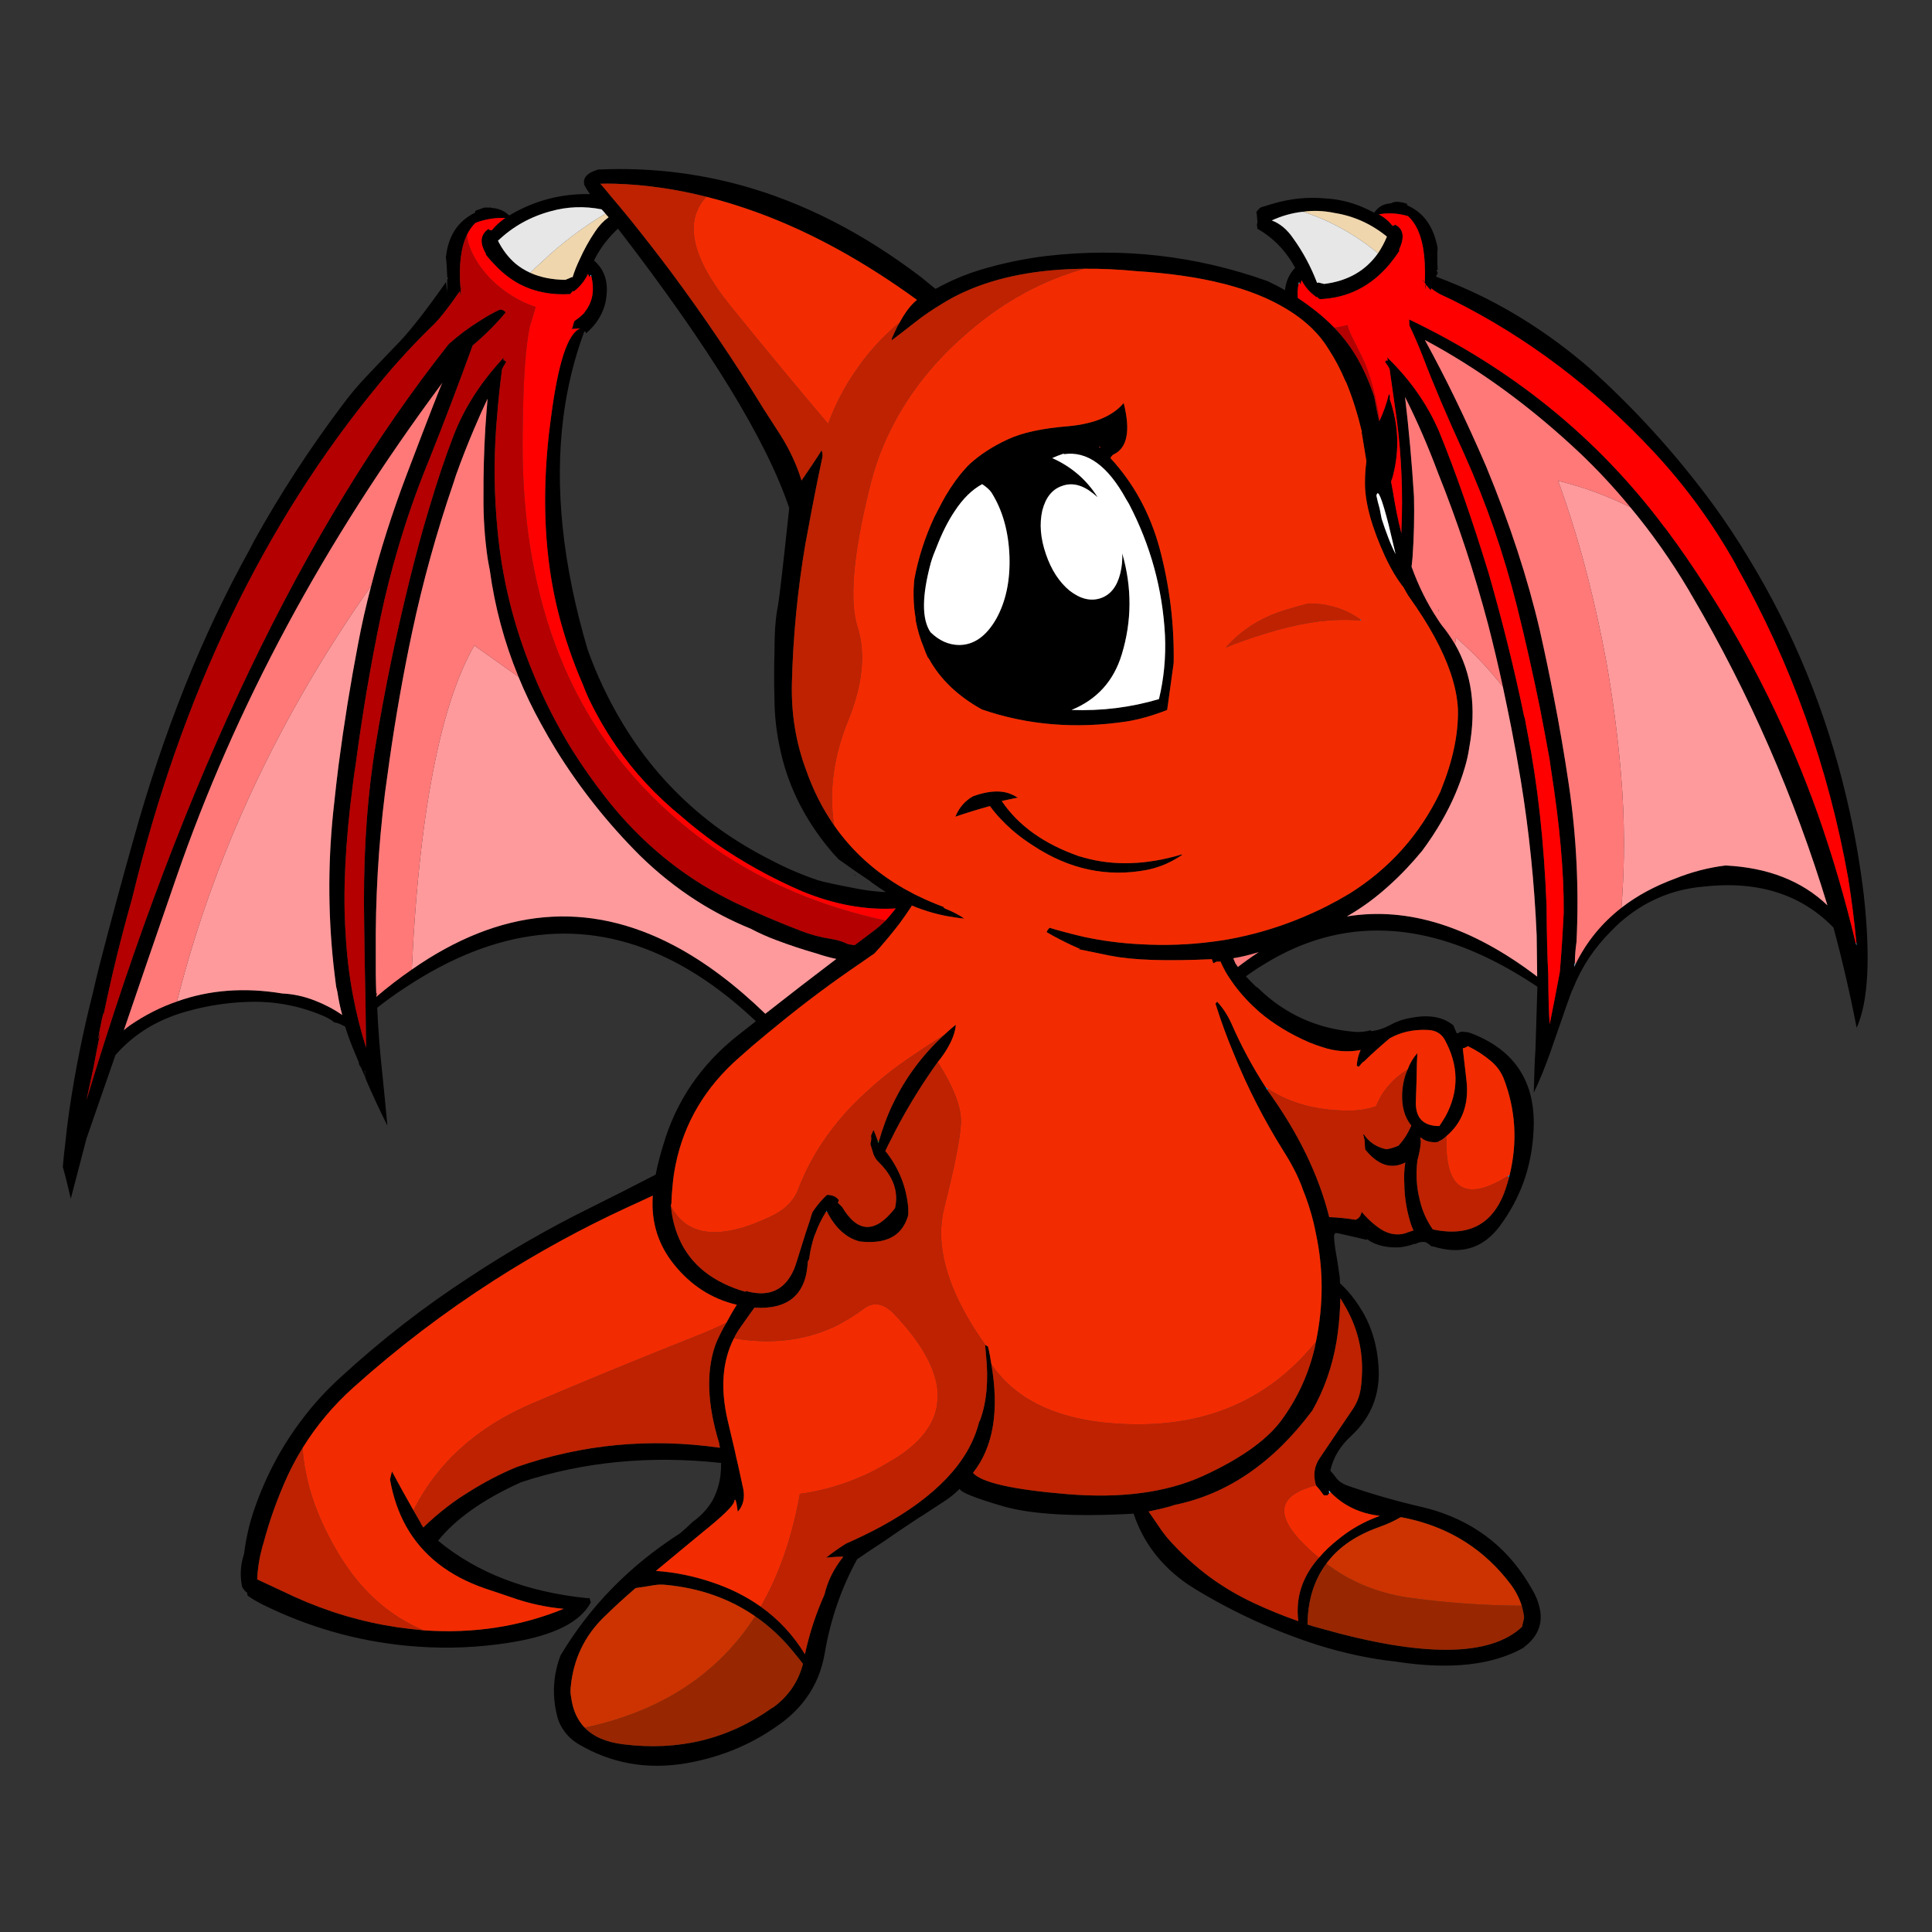
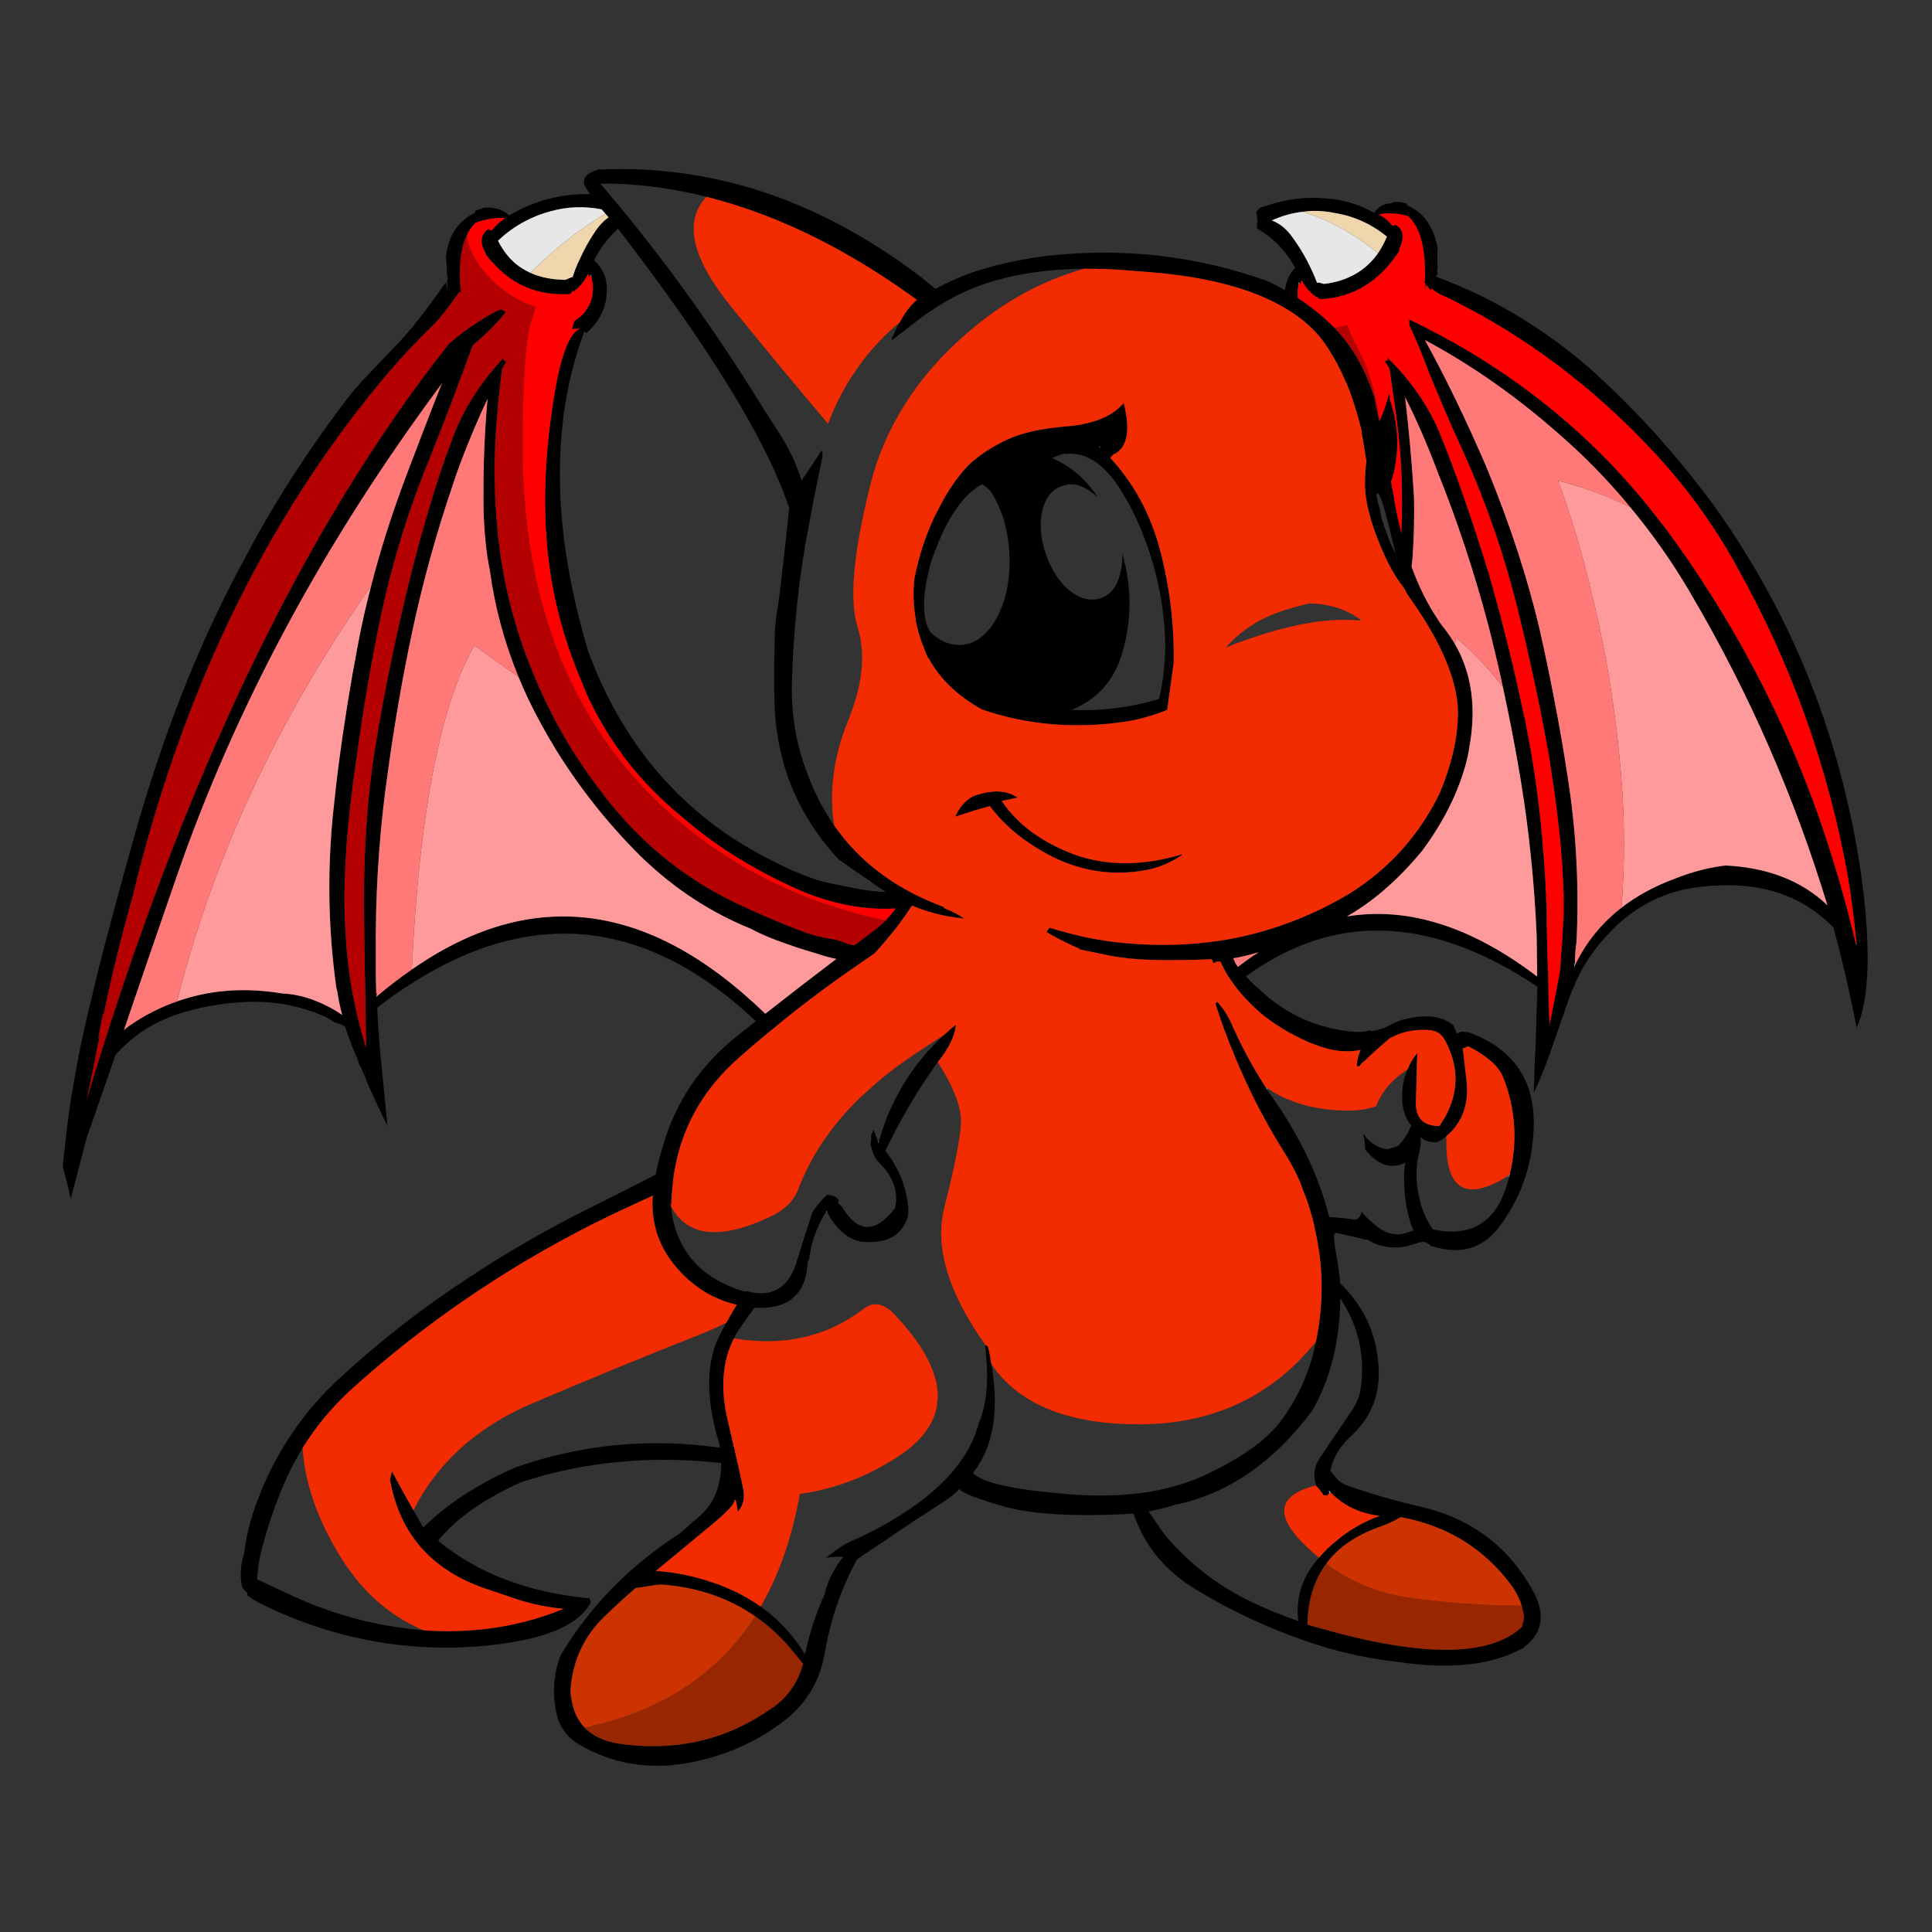
<svg xmlns="http://www.w3.org/2000/svg" width="400" height="400" viewBox="0 0 400 400" fill="none">
  <rect x="0" y="0" width="400" height="400" fill="#333333" stroke="none" />
  <g clip-path="url(#clip0_2566_11712)">
    <path d="M288.1 42.09C287.4 42.12 286.75 42.27 286.15 42.54C285.52 42.87 284.98 43.36 284.55 43.99H284.4C283.6 43.56 282.8 43.17 282 42.84C279.53 41.81 277.02 41.22 274.45 41.09C270.75 40.72 266.98 41.12 263.15 42.29C262.55 42.46 261.95 42.64 261.35 42.84C261.02 42.91 260.73 43.11 260.5 43.44C260.4 43.51 260.3 43.62 260.2 43.79C260.1 43.89 260.1 44.07 260.2 44.34C260.23 44.74 260.28 45.32 260.35 46.09C260.25 46.22 260.22 46.47 260.25 46.84C260.32 46.91 260.33 47.07 260.3 47.34C263.6 49.21 266.22 51.91 268.15 55.44C266.92 56.71 266.22 58.26 266.05 60.09C264.85 59.39 263.63 58.76 262.4 58.19C247.63 52.92 232.4 51.19 216.7 52.99C212.03 53.56 207.43 54.52 202.9 55.89C200.27 56.69 197.75 57.71 195.35 58.94C194.88 59.17 194.42 59.42 193.95 59.69C193.85 59.72 193.75 59.76 193.65 59.79C192.65 58.96 191.65 58.14 190.65 57.34C178.68 48.24 166.32 41.92 153.55 38.39C143.98 35.76 134.2 34.66 124.2 35.09C124.1 35.09 124 35.09 123.9 35.09C121.53 35.76 120.57 36.84 121 38.34C121.27 38.87 121.65 39.49 122.15 40.19C116.22 40.06 110.68 41.51 105.55 44.54C105.48 44.57 105.43 44.59 105.4 44.59C104.4 43.62 103.15 43.11 101.65 43.04V42.89C101.58 42.92 101.53 42.96 101.5 42.99C101.07 42.96 100.63 42.96 100.2 42.99C99.7 43.16 99.2 43.34 98.7 43.54C98.57 43.57 98.47 43.62 98.4 43.69C98.37 43.79 98.35 43.91 98.35 44.04C94.85 45.74 92.85 48.74 92.35 53.04L92.3 53.09C92.43 54.09 92.53 55.49 92.6 57.29V57.44C92.67 57.47 92.73 57.52 92.8 57.59C92.73 57.69 92.67 57.79 92.6 57.89C92.6 58.66 92.6 59.51 92.6 60.44C92.47 59.61 92.38 58.92 92.35 58.39C88.35 64.09 85.12 68.24 82.65 70.84C80.48 73.07 78.32 75.34 76.15 77.64C74.18 79.67 72.35 81.86 70.65 84.19C63.98 93.06 57.97 102.32 52.6 111.99C52.3 112.56 52 113.14 51.7 113.74C46.7 122.77 42.27 132.12 38.4 141.79C34.27 152.16 30.72 162.69 27.75 173.39C25.25 182.22 22.85 191.11 20.55 200.04C20.08 201.91 19.63 203.79 19.2 205.69C17.17 213.66 15.55 221.72 14.35 229.89C14.02 232.19 13.73 234.51 13.5 236.84C13.3 238.44 13.13 240.04 13 241.64C13.03 241.71 13.07 241.81 13.1 241.94C13.27 242.54 13.43 243.16 13.6 243.79C13.97 245.26 14.32 246.72 14.65 248.19C15.75 244.02 16.83 239.87 17.9 235.74C18.03 235.34 20.03 229.57 23.9 218.44C27 214.91 30.78 212.27 35.25 210.54C36.42 210.07 37.63 209.67 38.9 209.34C42.8 208.24 46.83 207.61 51 207.44C56.43 207.21 61.63 208.12 66.6 210.19C67.57 210.56 68.45 211.06 69.25 211.69C69.55 211.72 69.83 211.79 70.1 211.89C70.57 212.09 71.02 212.31 71.45 212.54C71.85 213.84 72.32 215.16 72.85 216.49C73.32 217.66 73.8 218.82 74.3 219.99C74.3 220.06 74.3 220.12 74.3 220.19C74.37 220.46 74.5 220.71 74.7 220.94C75 221.64 75.32 222.36 75.65 223.09C75.68 223.26 75.73 223.42 75.8 223.59C77.17 226.76 78.63 229.91 80.2 233.04C79.87 229.44 79.52 225.84 79.15 222.24C78.65 217.71 78.3 213.17 78.1 208.64C80 207.14 81.9 205.77 83.8 204.54C102.7 191.97 120.85 189.94 138.25 198.44C144.42 201.44 150.5 205.77 156.5 211.44C155.33 212.34 154.18 213.24 153.05 214.14C145.18 220.27 139.92 227.99 137.25 237.29C137.02 238.02 136.8 238.77 136.6 239.54C136.27 240.74 135.98 241.96 135.75 243.19C131.38 245.46 126.98 247.69 122.55 249.89C113.75 254.22 105.27 259.09 97.1 264.49C87.73 270.59 78.95 277.41 70.75 284.94C67.78 287.61 65.13 290.47 62.8 293.54C58.47 299.14 55.1 305.41 52.7 312.34C51.63 315.41 50.92 318.51 50.55 321.64C50.48 321.77 50.45 321.89 50.45 321.99C49.78 324.06 49.67 326.21 50.1 328.44C50.3 328.91 50.6 329.31 51 329.64L51.15 329.69C51.18 329.89 51.22 330.11 51.25 330.34C52.22 331.04 53.28 331.67 54.45 332.24C63.92 336.91 73.87 339.74 84.3 340.74C90.67 341.34 96.92 341.24 103.05 340.44C104.08 340.31 105.1 340.16 106.1 339.99C114.7 338.56 120.08 335.86 122.25 331.89C122.25 331.86 122.27 331.82 122.3 331.79C122.3 331.69 122.28 331.61 122.25 331.54C122.18 331.34 122.13 331.16 122.1 330.99L122 330.84L121.65 330.89C109.08 329.62 98.77 325.66 90.7 318.99C94.33 314.46 100.05 310.42 107.85 306.89C120.82 302.62 134.63 301.29 149.3 302.89C149.3 303.82 149.25 304.72 149.15 305.59C148.88 307.46 148.33 309.16 147.5 310.69C146.5 312.39 145.13 313.86 143.4 315.09C142.6 315.89 141.72 316.69 140.75 317.49C130.35 324.16 122.12 332.57 116.05 342.74C115.58 343.97 115.23 345.24 115 346.54C114.47 349.41 114.6 352.39 115.4 355.49C115.7 356.59 116.18 357.57 116.85 358.44C117.58 359.47 118.55 360.36 119.75 361.09C126.52 365.09 133.9 366.42 141.9 365.09C149.57 363.79 156.38 360.86 162.35 356.29C164.15 354.89 165.68 353.31 166.95 351.54C168.88 348.87 170.15 345.79 170.75 342.29C171.92 335.36 174.15 328.87 177.45 322.84C179.28 321.57 181.15 320.32 183.05 319.09C185.15 317.62 187.27 316.19 189.4 314.79C189.93 314.42 190.48 314.07 191.05 313.74C192.45 312.81 193.85 311.89 195.25 310.99C196.52 310.19 197.67 309.27 198.7 308.24C198.83 308.94 201.87 310.16 207.8 311.89C213.73 313.56 222.7 314.06 234.7 313.39C236.7 319.39 240.45 324.27 245.95 328.04C246.48 328.37 247.03 328.72 247.6 329.09C255.53 333.89 263.9 337.71 272.7 340.54C278.17 342.27 283.65 343.44 289.15 344.04C300.25 345.74 309.02 344.77 315.45 341.14V341.09C317.15 339.82 318.23 338.39 318.7 336.79C319.1 335.46 319.08 334.01 318.65 332.44C318.38 331.37 317.92 330.27 317.25 329.14C312.72 321.01 306.05 315.56 297.25 312.79C296.28 312.49 295.3 312.22 294.3 311.99C289.1 310.79 284.05 309.34 279.15 307.64C278.45 307.41 277.82 307.07 277.25 306.64C276.92 306.34 276.62 305.99 276.35 305.59C276.08 305.22 275.8 304.89 275.5 304.59C275.47 304.52 275.45 304.46 275.45 304.39C276.05 301.72 277.48 299.36 279.75 297.29C283.95 293.39 285.83 288.54 285.4 282.74C285.13 278.77 284.12 275.19 282.35 271.99C282.25 271.82 282.15 271.66 282.05 271.49C281.22 270.06 280.25 268.71 279.15 267.44C278.65 266.87 278.12 266.32 277.55 265.79L277.5 265.84V265.74L277.45 265.69C277.42 265.39 277.4 265.09 277.4 264.79C277.37 264.59 277.35 264.41 277.35 264.24C277.08 262.24 276.78 260.34 276.45 258.54C276.28 257.41 276.2 256.49 276.2 255.79C276.23 255.66 276.28 255.54 276.35 255.44C276.42 255.31 276.53 255.26 276.7 255.29C276.97 255.32 277.23 255.37 277.5 255.44C278.57 255.67 279.6 255.91 280.6 256.14C281.87 256.44 282.63 256.62 282.9 256.69C283.07 256.69 283.07 256.61 282.9 256.44C283.17 256.64 283.45 256.84 283.75 257.04C285.45 257.97 287.47 258.37 289.8 258.24C290.77 258.14 291.77 257.91 292.8 257.54C292.9 257.54 293 257.54 293.1 257.54C293.5 257.31 293.92 257.17 294.35 257.14C294.62 257.11 294.9 257.12 295.2 257.19C295.67 257.46 296.08 257.76 296.45 258.09C296.48 258.06 296.53 258.04 296.6 258.04H296.65C301.75 259.64 305.92 258.77 309.15 255.44C309.62 254.97 310.05 254.47 310.45 253.94C312.58 251.07 314.23 248.04 315.4 244.84C315.93 243.37 316.37 241.86 316.7 240.29C317.23 237.82 317.52 235.26 317.55 232.59C317.58 223.39 313.18 217.14 304.35 213.84C304.12 213.77 303.93 213.72 303.8 213.69C303.53 213.69 303.33 213.67 303.2 213.64C303.03 213.64 302.88 213.62 302.75 213.59C302.48 213.59 302.27 213.66 302.1 213.79C301.93 213.89 301.77 213.94 301.6 213.94C301.37 213.37 301.13 212.82 300.9 212.29C298.77 210.52 295.83 210.01 292.1 210.74C290.5 211.01 289.07 211.51 287.8 212.24C286.47 212.94 285.15 213.36 283.85 213.49V213.29C282.78 213.59 281.68 213.71 280.55 213.64C272.75 213.01 266.08 210.01 260.55 204.64C260.38 204.47 260.22 204.36 260.05 204.29C259.32 203.59 258.62 202.87 257.95 202.14C259.22 201.21 260.5 200.36 261.8 199.59C264.93 197.66 268.13 196.12 271.4 194.99C285.93 189.96 301.57 193.06 318.3 204.29C318.17 208.62 318.03 212.97 317.9 217.34C317.77 218.97 317.65 221.94 317.55 226.24C318.75 223.74 319.9 220.92 321 217.79C323.87 209.49 325.33 205.32 325.4 205.29C325.43 205.16 325.48 205.02 325.55 204.89H325.65V204.74C327.42 200.24 330.07 196.24 333.6 192.74C334.17 192.14 334.77 191.56 335.4 190.99C340.33 186.66 346 184.19 352.4 183.59C363.77 182.26 372.83 185.07 379.6 192.04C381.43 198.81 383.03 205.72 384.4 212.79C386.8 207.46 387.3 198.36 385.9 185.49C385.1 178.72 383.92 172.02 382.35 165.39C378.15 147.42 371.33 130.74 361.9 115.34C359.63 111.57 357.2 107.91 354.6 104.34C346.93 93.94 338.38 84.52 328.95 76.09C322.02 70.12 314.63 65.21 306.8 61.34C303.73 59.84 300.58 58.49 297.35 57.29C297.35 57.02 297.43 56.86 297.6 56.79C297.6 56.59 297.62 56.46 297.65 56.39C297.58 56.22 297.52 56.14 297.45 56.14C297.48 55.87 297.55 55.79 297.65 55.89V55.79C297.55 53.76 297.55 52.27 297.65 51.34C297.32 49.57 296.78 48.04 296.05 46.74C294.95 44.81 293.4 43.41 291.4 42.54C291.27 42.37 291.27 42.26 291.4 42.19C291.13 42.19 291.02 42.16 291.05 42.09C290.42 41.92 289.9 41.82 289.5 41.79C288.97 41.76 288.53 41.82 288.2 41.99H288.1V42.09ZM288.8 46.59C288.57 46.66 288.42 46.72 288.35 46.79C287.45 45.69 286.48 44.89 285.45 44.39C287.45 44.02 289.47 44.14 291.5 44.74C293.03 46.11 294.07 48.24 294.6 51.14C294.97 53.21 295.1 55.66 295 58.49C294.8 58.19 294.58 57.96 294.35 57.79C294.48 57.96 294.7 58.22 295 58.59L295.15 58.74V58.89C295.08 59.22 295.05 59.59 295.05 59.99C295.12 59.56 295.2 59.22 295.3 58.99C295.57 59.36 295.88 59.74 296.25 60.14C296.25 59.94 296.28 59.79 296.35 59.69C296.65 59.99 297.23 60.39 298.1 60.89C298.97 61.29 299.85 61.71 300.75 62.14C316.18 69.84 330.08 80.34 342.45 93.64C349.02 100.71 354.67 108.47 359.4 116.94C359.4 116.97 359.42 117.02 359.45 117.09C370.82 137.26 378.55 158.84 382.65 181.84C383.35 186.21 383.92 190.67 384.35 195.24C384.35 195.41 384.37 195.57 384.4 195.74C384.33 195.57 384.27 195.42 384.2 195.29C382.07 186.29 379.47 177.41 376.4 168.64C370.43 151.91 362.72 136.22 353.25 121.59C350.65 117.52 347.92 113.56 345.05 109.69C344.85 109.46 344.65 109.21 344.45 108.94C330.72 90.64 313.15 76.37 291.75 66.14L291.8 67.39C292.6 69.02 293.52 71.14 294.55 73.74C296.75 79.54 299.62 86.29 303.15 93.99C307.72 104.16 311.37 114.71 314.1 125.64C315.77 132.34 317.33 139.27 318.8 146.44C319.5 150.01 320.18 153.64 320.85 157.34C320.92 157.94 321 158.54 321.1 159.14C322.93 170.77 323.82 180.71 323.75 188.94C323.55 193.11 323.28 197.21 322.95 201.24C322.28 204.84 321.58 208.44 320.85 212.04C320.68 210.17 320.58 206.77 320.55 201.84C320.35 197.94 320.23 193.17 320.2 187.54C319.67 174.24 318.35 162.29 316.25 151.69C316.05 150.69 315.87 149.69 315.7 148.69C315.63 148.56 315.58 148.42 315.55 148.29C313.55 138.62 311.1 128.74 308.2 118.64C304.73 107.34 301.32 97.57 297.95 89.34C295.55 83.77 292.05 78.74 287.45 74.24C287.38 74.07 287.33 73.99 287.3 73.99C287.27 74.06 287.25 74.17 287.25 74.34L287.35 74.64H287.25C286.92 74.57 286.77 74.71 286.8 75.04C287.07 75.31 287.37 75.76 287.7 76.39C288.17 79.79 288.67 83.32 289.2 86.99C290.17 94.52 290.48 102.09 290.15 109.69C290.15 109.96 290.15 110.21 290.15 110.44C289.45 107.74 288.87 104.87 288.4 101.84C288.27 101.14 288.13 100.42 288 99.69C288.17 99.29 288.3 98.89 288.4 98.49C289.77 93.19 289.55 87.92 287.75 82.69C287.75 82.62 287.75 82.54 287.75 82.44C287.82 82.07 287.75 81.79 287.55 81.59C287.12 83.42 286.48 85.24 285.65 87.04C285.58 87.11 285.55 87.17 285.55 87.24C285.18 85.57 284.83 83.84 284.5 82.04C284.27 81.44 284.05 80.84 283.85 80.24C283.08 78.17 282.18 76.22 281.15 74.39C279.78 71.99 278.15 69.81 276.25 67.84C275.25 66.81 274.18 65.82 273.05 64.89C271.62 63.72 270.17 62.66 268.7 61.69C268.6 60.79 268.65 59.84 268.85 58.84C268.85 58.57 268.9 58.46 269 58.49C269.03 58.49 269.07 58.51 269.1 58.54C269.13 58.57 269.15 58.61 269.15 58.64C269.18 58.71 269.23 58.79 269.3 58.89C269.33 58.46 269.4 58.17 269.5 58.04C270.2 59.44 271.25 60.62 272.65 61.59C272.58 61.49 272.62 61.46 272.75 61.49C272.78 61.62 272.95 61.77 273.25 61.94C279.05 61.71 283.88 59.27 287.75 54.64C288.42 53.81 289.07 52.92 289.7 51.99C289.7 51.79 289.7 51.66 289.7 51.59C290.87 49.06 290.57 47.36 288.8 46.49V46.59ZM282.9 95.49C282.7 96.92 282.6 98.44 282.6 100.04C282.6 104.07 283.98 109.12 286.75 115.19C287.98 117.82 289.28 119.99 290.65 121.69C290.68 121.79 290.73 121.89 290.8 121.99C291.03 122.42 291.28 122.86 291.55 123.29C291.62 123.39 291.68 123.49 291.75 123.59C295.85 129.32 298.7 134.54 300.3 139.24C301.23 141.97 301.75 144.54 301.85 146.94C301.95 152.01 300.78 157.54 298.35 163.54C298.32 163.64 298.28 163.74 298.25 163.84C294.02 172.74 287.72 179.81 279.35 185.04C277.85 185.94 276.28 186.81 274.65 187.64C268.08 190.94 261.28 193.22 254.25 194.49C253.25 194.66 252.25 194.81 251.25 194.94C246.28 195.61 241.2 195.79 236 195.49C232.1 195.29 228.27 194.79 224.5 193.99C222.03 193.42 219.63 192.79 217.3 192.09C217.13 192.26 217 192.42 216.9 192.59C216.8 192.69 216.73 192.82 216.7 192.99C217.17 193.26 217.63 193.52 218.1 193.79C219.93 194.79 221.78 195.69 223.65 196.49H223.6C223.43 196.49 223.28 196.49 223.15 196.49C223.32 196.52 225.58 196.99 229.95 197.89H230.05C234.45 198.79 241.4 199.02 250.9 198.59C251 198.89 251.1 199.17 251.2 199.44C251.43 199.34 251.67 199.22 251.9 199.09C252.13 199.09 252.4 199.09 252.7 199.09C253.1 200.02 253.58 200.96 254.15 201.89C254.58 202.56 255.05 203.24 255.55 203.94C256.98 205.87 258.7 207.72 260.7 209.49C263.6 211.96 267.03 214.06 271 215.79C271.9 216.16 272.82 216.49 273.75 216.79C276.45 217.69 279.1 217.89 281.7 217.39C281.23 218.42 280.97 219.52 280.9 220.69C280.97 220.69 281.05 220.71 281.15 220.74L281.1 220.79C281.17 220.82 281.23 220.84 281.3 220.84C281.37 220.77 281.43 220.72 281.5 220.69C281.6 220.52 281.72 220.37 281.85 220.24C281.95 220.11 282.08 219.97 282.25 219.84H282.3C282.47 219.67 282.62 219.56 282.75 219.49C282.75 219.42 282.8 219.36 282.9 219.29C284.13 218.09 285.73 216.66 287.7 214.99C290 213.69 292.6 213.11 295.5 213.24C297.17 213.27 298.37 213.94 299.1 215.24C302.03 220.57 302.1 225.86 299.3 231.09C298.9 231.76 298.47 232.44 298 233.14C294.53 233.14 292.92 231.32 293.15 227.69C293.25 225.09 293.32 222.59 293.35 220.19C293.38 219.46 293.42 218.74 293.45 218.04C292.58 219.01 291.92 220.12 291.45 221.39C290.78 222.86 290.4 224.49 290.3 226.29C290.17 229.09 290.8 231.34 292.2 233.04C291.9 233.71 291.57 234.36 291.2 234.99C290.73 235.76 290.18 236.49 289.55 237.19C288.72 237.56 287.88 237.81 287.05 237.94C285.05 237.54 283.48 236.51 282.35 234.84L282.25 234.89C282.22 234.96 282.23 235.02 282.3 235.09C282.37 235.46 282.45 235.84 282.55 236.24C282.55 236.77 282.58 237.36 282.65 237.99C285.28 241.26 288.05 242.16 290.95 240.69C290.72 242.16 290.65 243.64 290.75 245.14C290.78 247.71 291.17 250.24 291.9 252.74C292.1 253.47 292.35 254.14 292.65 254.74C292.35 254.84 292.05 254.94 291.75 255.04C291.35 255.21 290.95 255.34 290.55 255.44C289.78 255.61 288.98 255.61 288.15 255.44C287.08 255.21 286 254.66 284.9 253.79C283.9 253.02 282.9 252.06 281.9 250.89C281.77 251.72 281.35 252.27 280.65 252.54C278.85 252.24 277.03 252.06 275.2 251.99C273 243.19 268.72 234.41 262.35 225.64C262.22 225.44 262.1 225.24 262 225.04C259.27 220.81 256.9 216.39 254.9 211.79C254.13 210.12 253.17 208.66 252 207.39C251.9 207.52 251.78 207.66 251.65 207.79C252.75 211.32 254.02 214.79 255.45 218.19C258.25 225.12 261.68 231.84 265.75 238.34C266.75 239.91 267.65 241.51 268.45 243.14C268.82 243.94 269.17 244.76 269.5 245.59C269.53 245.72 269.58 245.87 269.65 246.04C270.62 248.41 271.4 250.82 272 253.29V253.34C272.17 254.04 272.32 254.74 272.45 255.44C274.02 262.77 274.02 270.22 272.45 277.79C272.35 278.22 272.27 278.64 272.2 279.04C270.87 284.71 268.48 289.82 265.05 294.39C261.95 298.39 256.62 302.12 249.05 305.59C241.48 309.02 232.1 310.27 220.9 309.34C209.67 308.41 203.18 306.94 201.45 304.94C205.65 299.64 206.92 292.14 205.25 282.44C205.08 281.24 204.85 280.02 204.55 278.79C204.38 278.69 204.22 278.59 204.05 278.49L203.95 278.44C203.98 278.81 204.02 279.16 204.05 279.49C204.08 279.86 204.12 280.22 204.15 280.59C204.68 285.79 204.28 290.24 202.95 293.94C202.82 294.17 202.72 294.41 202.65 294.64C200.55 302.71 193.78 309.86 182.35 316.09C180.12 317.29 177.72 318.46 175.15 319.59C173.72 320.49 172.35 321.46 171.05 322.49C171.42 322.46 171.82 322.42 172.25 322.39C172.98 322.32 173.77 322.29 174.6 322.29C172.63 324.76 171.33 327.37 170.7 330.14C168.93 334.07 167.58 338.19 166.65 342.49C164.22 338.52 161.17 335.24 157.5 332.64C154.6 330.57 151.33 328.92 147.7 327.69C143.73 326.32 139.77 325.51 135.8 325.24C137.5 323.84 140.7 321.19 145.4 317.29C149.6 313.92 151.8 311.79 152 310.89C152.2 309.96 152.45 310.66 152.75 312.99C153.85 311.76 154.23 310.21 153.9 308.34C153.7 307.41 153.33 305.72 152.8 303.29C152.57 302.36 152.33 301.32 152.1 300.19C151.67 298.39 151.18 296.34 150.65 294.04C149.12 287.44 149.55 281.79 151.95 277.09C152.35 276.26 152.82 275.47 153.35 274.74C154.42 273.21 155.37 271.87 156.2 270.74C163.23 271.17 166.92 267.99 167.25 261.19C167.48 260.86 167.6 260.51 167.6 260.14C167.7 259.41 167.83 258.71 168 258.04C168.17 257.34 168.35 256.67 168.55 256.04C168.62 255.84 168.7 255.64 168.8 255.44C169.37 253.84 170.12 252.31 171.05 250.84C171.08 250.81 171.12 250.76 171.15 250.69C171.18 250.79 171.23 250.89 171.3 250.99C171.4 251.19 171.5 251.39 171.6 251.59C172.53 253.22 173.6 254.51 174.8 255.44C175.77 256.21 176.85 256.74 178.05 257.04C181.42 257.41 183.97 256.87 185.7 255.44C186.77 254.54 187.53 253.31 188 251.74C188.07 251.34 188.08 250.94 188.05 250.54C188.05 250.41 188.05 250.27 188.05 250.14C187.68 245.74 186.1 241.79 183.3 238.29C183.7 237.42 184.13 236.56 184.6 235.69C185.13 234.59 185.68 233.52 186.25 232.49C188.62 228.12 191.25 223.92 194.15 219.89C194.35 219.66 194.55 219.41 194.75 219.14C196.52 216.77 197.55 214.61 197.85 212.64C197.85 212.47 197.87 212.31 197.9 212.14C197.07 212.81 196.27 213.51 195.5 214.24C190.93 218.44 187.37 223.26 184.8 228.69C184.2 229.92 183.67 231.19 183.2 232.49C182.73 233.76 182.32 235.04 181.95 236.34C181.92 236.41 181.9 236.47 181.9 236.54C181.87 236.54 181.85 236.56 181.85 236.59C181.78 236.56 181.75 236.52 181.75 236.49C181.75 236.39 181.75 236.31 181.75 236.24C181.48 235.47 181.2 234.74 180.9 234.04H180.8C180.63 234.41 180.48 234.76 180.35 235.09C180.35 235.16 180.35 235.22 180.35 235.29C180.42 235.76 180.37 236.27 180.2 236.84C180.37 237.44 180.57 238.11 180.8 238.84C181.03 239.54 181.43 240.16 182 240.69C184.97 243.62 186.07 246.77 185.3 250.14C181.23 255.41 177.58 255.32 174.35 249.89C174.05 249.59 173.75 249.29 173.45 248.99C173.58 248.86 173.65 248.67 173.65 248.44C173.48 248.24 173.32 248.07 173.15 247.94C172.75 247.64 172.28 247.47 171.75 247.44L171.7 247.39C171.47 247.36 171.27 247.39 171.1 247.49C170.9 247.69 170.7 247.89 170.5 248.09C169.63 248.99 168.87 249.96 168.2 250.99C168.03 251.46 167.88 251.94 167.75 252.44C167.42 253.44 167.08 254.44 166.75 255.44C166.18 257.31 165.6 259.17 165 261.04C164.8 261.71 164.58 262.32 164.35 262.89C163.28 265.29 161.77 266.81 159.8 267.44C158.27 267.91 156.48 267.86 154.45 267.29C154.42 267.32 154.38 267.37 154.35 267.44C153.98 267.34 153.63 267.24 153.3 267.14C146.63 264.94 142.27 261.04 140.2 255.44C139.53 253.67 139.1 251.76 138.9 249.69V249.64C138.9 249.51 138.93 249.37 139 249.24C139.03 247.97 139.12 246.72 139.25 245.49C139.38 243.96 139.6 242.47 139.9 241.04C141.67 232.44 146.05 225.07 153.05 218.94C154.98 217.21 156.95 215.52 158.95 213.89C159.58 213.36 160.22 212.84 160.85 212.34C166.45 207.74 172.25 203.41 178.25 199.34C179.02 198.81 179.78 198.27 180.55 197.74C180.68 197.64 180.83 197.54 181 197.44C181.37 197.04 181.73 196.64 182.1 196.24C183.53 194.61 184.92 192.92 186.25 191.19C187.08 190.06 187.88 188.91 188.65 187.74C188.68 187.64 188.73 187.56 188.8 187.49C191.67 188.69 194.63 189.51 197.7 189.94C198.33 190.04 198.98 190.12 199.65 190.19C198.62 189.46 197.35 188.79 195.85 188.19C195.68 188.09 195.52 188.01 195.35 187.94L195.45 187.84C195.35 187.77 195.25 187.72 195.15 187.69C194.72 187.52 194.28 187.36 193.85 187.19C192.28 186.56 190.77 185.87 189.3 185.14C188.5 184.71 187.73 184.29 187 183.89C181.13 180.49 176.37 176.16 172.7 170.89C170.3 167.46 168.37 163.64 166.9 159.44C164.8 153.84 163.82 147.91 163.95 141.64C164.18 131.84 165.12 122.16 166.75 112.59C166.95 111.52 167.15 110.46 167.35 109.39C168.25 104.46 169.22 99.57 170.25 94.74C170.35 94.21 170.3 93.71 170.1 93.24C169.17 94.74 167.78 96.82 165.95 99.49C164.95 96.22 163.47 93.04 161.5 89.94C160.4 88.24 159.28 86.51 158.15 84.74C152.18 75.01 145.78 65.54 138.95 56.34C136.15 52.61 133.3 48.94 130.4 45.34C129.07 43.71 127.73 42.11 126.4 40.54C125.7 39.67 125 38.84 124.3 38.04C125.33 38.01 126.37 38.01 127.4 38.04C133.63 38.24 139.92 39.14 146.25 40.74C149.82 41.64 153.42 42.76 157.05 44.09C167.92 48.09 178.85 54.09 189.85 62.09C188.62 63.06 187.42 64.62 186.25 66.79C185.88 67.39 185.53 68.07 185.2 68.84C185 69.24 184.82 69.64 184.65 70.04C184.65 70.17 184.65 70.31 184.65 70.44C186.32 69.17 187.93 67.92 189.5 66.69C191.13 65.39 193.07 64.07 195.3 62.74C196.7 61.87 198.18 61.09 199.75 60.39C206.55 57.32 214.78 55.74 224.45 55.64C227.88 55.61 231.5 55.77 235.3 56.14C248.8 56.97 259.13 59.57 266.3 63.94C268.93 65.51 271.15 67.32 272.95 69.39C273.75 70.32 274.47 71.31 275.1 72.34C276.37 74.27 277.52 76.46 278.55 78.89C278.62 78.99 278.68 79.11 278.75 79.24C279.98 82.24 281.05 85.61 281.95 89.34C281.95 89.41 281.95 89.47 281.95 89.54C281.92 89.61 281.88 89.67 281.85 89.74L281.95 89.69C282.32 91.99 282.63 93.93 282.9 95.49ZM290.9 82.19C293.37 87.09 295.63 92.31 297.7 97.84C301.77 107.97 305.23 118.46 308.1 129.29C309.2 133.56 310.22 137.86 311.15 142.19C311.75 144.99 312.33 147.82 312.9 150.69C313.6 154.26 314.25 157.86 314.85 161.49C316.58 172.06 317.68 182.77 318.15 193.64C318.18 196.14 318.22 198.77 318.25 201.54V202.19C304.65 191.82 291.52 187.67 278.85 189.74C281.95 187.97 284.88 185.82 287.65 183.29C290.02 181.16 292.28 178.77 294.45 176.14C295.98 174.07 297.35 171.99 298.55 169.89C300.58 166.36 302.15 162.72 303.25 158.99C303.68 157.56 304 156.14 304.2 154.74C305.7 146.54 304.72 139.42 301.25 133.39C300.75 132.56 300.22 131.74 299.65 130.94C299.32 130.47 298.98 130.04 298.65 129.64L298.6 129.59C298.23 129.09 297.88 128.57 297.55 128.04C295.45 124.87 293.68 121.31 292.25 117.34C292.32 116.67 292.38 116.04 292.45 115.44C292.75 111.11 292.85 106.91 292.75 102.84C292.32 95.88 291.7 88.99 290.9 82.19ZM307.7 96.59C303.53 86.92 299.3 78.19 295 70.39C306.23 76.39 316.98 84.24 327.25 93.94C330.92 97.44 334.35 101.14 337.55 105.04C342.02 110.41 346.07 116.16 349.7 122.29C349.93 122.72 350.18 123.16 350.45 123.59C362.22 143.69 371.52 164.97 378.35 187.44C373.05 182.37 366.02 179.62 357.25 179.19C353.72 179.62 350.25 180.52 346.85 181.89C342.58 183.46 338.87 185.47 335.7 187.94C331.67 191.07 328.52 194.92 326.25 199.49C326.12 199.72 326 199.96 325.9 200.19C325.93 199.89 325.98 199.62 326.05 199.39C326.08 197.79 326.2 196.32 326.4 194.99C326.93 184.06 326.4 173.19 324.8 162.39C323.9 156.32 322.87 150.31 321.7 144.34C320.8 139.67 319.83 135.06 318.8 130.49C316.3 119.76 312.6 108.46 307.7 96.59ZM287.15 48.99C286.62 50.26 286 51.41 285.3 52.44C282.73 56.07 279.02 58.19 274.15 58.79C273.62 58.66 273.22 58.56 272.95 58.49L272.7 58.59C271.4 55.19 269.73 52.09 267.7 49.29C266.47 47.49 265 46.27 263.3 45.64C265.4 44.67 267.55 44.07 269.75 43.84C271.88 43.54 274.07 43.62 276.3 44.09C280.3 44.73 283.92 46.36 287.15 48.99ZM260.3 197.34C258.97 198.21 257.63 199.16 256.3 200.19C256.13 199.96 255.97 199.72 255.8 199.49C255.67 199.22 255.57 198.99 255.5 198.79C255.43 198.66 255.38 198.52 255.35 198.39C256.85 198.16 258.6 197.74 260.6 197.14C260.5 197.21 260.4 197.28 260.3 197.34ZM284.95 102.54H285C285.27 101.14 286.1 103.17 287.5 108.64C288.1 111.17 288.58 113.21 288.95 114.74C288.38 113.64 287.87 112.47 287.4 111.24C286.9 109.94 286.45 108.66 286.05 107.39C285.92 106.72 285.78 106.04 285.65 105.34C285.38 104.41 285.15 103.48 284.95 102.54ZM303.6 223.54C303.27 220.61 303.02 218.44 302.85 217.04C303.22 216.97 303.57 216.82 303.9 216.59C305.63 217.42 307.25 218.47 308.75 219.74C309.88 220.71 310.73 221.87 311.3 223.24C313.8 229.71 314.22 236.39 312.55 243.29C312.52 243.39 312.48 243.51 312.45 243.64V243.69C312.28 244.36 312.08 245.04 311.85 245.74C309.48 253.24 304.42 256.17 296.65 254.54C295.32 252.64 294.4 250.54 293.9 248.24C293.27 245.71 293.12 243.07 293.45 240.34C293.45 240.24 293.47 240.16 293.5 240.09C293.83 238.89 294.05 237.74 294.15 236.64C294.15 236.47 294.15 236.32 294.15 236.19C294.12 235.99 294.08 235.79 294.05 235.59C294.08 235.56 294.12 235.52 294.15 235.49C294.92 236.19 295.98 236.52 297.35 236.49C297.42 236.42 297.53 236.41 297.7 236.44C297.83 236.37 297.95 236.29 298.05 236.19C298.25 236.12 298.45 236.02 298.65 235.89C298.92 235.69 299.18 235.47 299.45 235.24C302.82 232.38 304.2 228.48 303.6 223.54ZM283.75 254.04C283.72 254.01 283.7 253.97 283.7 253.94C283.63 253.94 283.58 253.94 283.55 253.94L283.5 253.84C283.57 253.87 283.63 253.91 283.7 253.94C283.73 253.94 283.78 253.96 283.85 253.99V254.09L283.75 254.04ZM281.95 285.04C281.92 285.97 281.82 286.92 281.65 287.89C281.42 289.19 280.92 290.44 280.15 291.64C277.85 295.04 275.57 298.42 273.3 301.79C272.1 303.49 271.82 305.39 272.45 307.49V307.54C272.92 308.04 273.35 308.57 273.75 309.14C273.82 309.27 273.93 309.42 274.1 309.59C274.33 309.59 274.58 309.59 274.85 309.59C274.95 309.42 275.07 309.29 275.2 309.19C275.17 308.99 275.15 308.79 275.15 308.59C275.25 308.69 275.35 308.81 275.45 308.94C278.15 311.74 281.57 313.37 285.7 313.84C282.43 315.01 279.5 316.67 276.9 318.84C275.53 319.91 274.25 321.14 273.05 322.54L273 322.59C269.6 326.46 268.2 330.81 268.8 335.64C265.73 334.57 262.7 333.34 259.7 331.94C256.47 330.44 253.45 328.67 250.65 326.64C247.42 324.27 244.47 321.57 241.8 318.54C241.07 317.67 240.4 316.77 239.8 315.84C239.13 314.87 238.47 313.91 237.8 312.94C239.3 312.64 240.78 312.29 242.25 311.89C242.55 311.79 242.85 311.69 243.15 311.59C254.12 309.36 263.63 302.84 271.7 292.04C274.13 287.77 275.8 283.04 276.7 277.84C277.1 275.37 277.35 272.92 277.45 270.49C277.48 269.89 277.5 269.32 277.5 268.79C277.67 269.02 277.82 269.27 277.95 269.54C278.05 269.71 278.15 269.87 278.25 270.04C281.05 274.71 282.28 279.71 281.95 285.04ZM273.25 337.09C272.38 336.86 271.53 336.61 270.7 336.34C270.77 331.31 272.07 327.11 274.6 323.74C276.83 320.67 280.1 318.29 284.4 316.59C284.73 316.46 285.08 316.32 285.45 316.19C287.08 315.62 288.58 314.94 289.95 314.14C290.02 314.14 290.1 314.14 290.2 314.14C290.7 314.24 291.18 314.34 291.65 314.44C300.38 316.41 307.42 320.92 312.75 327.99C313.78 329.36 314.55 330.84 315.05 332.44C315.28 333.21 315.45 334.02 315.55 334.89C315.45 335.42 315.32 336.01 315.15 336.64C315.12 336.67 315.12 336.72 315.15 336.79C308.52 343.06 294.55 343.16 273.25 337.09ZM124.55 43.34C124.82 43.61 125.08 43.91 125.35 44.24C125.35 44.27 125.38 44.31 125.45 44.34C125.52 44.47 125.62 44.59 125.75 44.69C125.82 44.79 125.9 44.89 126 44.99C124.93 45.76 124.02 46.72 123.25 47.89C121.98 49.76 120.9 51.71 120 53.74C119.43 54.91 118.95 56.12 118.55 57.39H118.35C117.92 57.59 117.48 57.77 117.05 57.94C114.28 57.91 111.87 57.42 109.8 56.49C108.7 55.99 107.7 55.37 106.8 54.64C105.3 53.37 104.07 51.77 103.1 49.84C106.17 46.91 109.8 44.87 114 43.74C117.43 42.78 120.95 42.64 124.55 43.34ZM122 57.39C122.03 57.29 122.1 57.19 122.2 57.09C122.23 57.02 122.28 56.96 122.35 56.89C122.38 57.02 122.42 57.16 122.45 57.29C123.08 59.96 122.73 62.24 121.4 64.14C121.27 64.31 121.13 64.49 121 64.69C120.97 64.72 120.95 64.76 120.95 64.79C120.38 65.39 119.72 65.94 118.95 66.44C118.75 66.87 118.62 67.32 118.55 67.79C118.48 67.89 118.4 67.99 118.3 68.09C118.97 68.09 119.58 68.06 120.15 67.99C117.55 68.96 115.52 75.17 114.05 86.64C113.92 87.64 113.78 88.69 113.65 89.79C112.15 103.29 112.78 115.59 115.55 126.69C116.85 131.86 118.57 136.89 120.7 141.79C121.03 142.66 121.38 143.51 121.75 144.34C123.42 147.87 125.35 151.24 127.55 154.44C131.28 159.87 135.82 164.76 141.15 169.09C143.42 171.06 145.77 172.91 148.2 174.64C153.8 178.51 159.72 181.79 165.95 184.49C172.65 187.26 179.15 188.46 185.45 188.09C184.78 188.96 184.08 189.79 183.35 190.59C182.55 191.39 181.7 192.12 180.8 192.79C179.5 193.76 178.22 194.72 176.95 195.69C176.48 195.62 176.03 195.56 175.6 195.49C174.57 194.96 173.38 194.59 172.05 194.39C169.92 194.06 167.85 193.51 165.85 192.74C161.15 190.94 156.53 188.96 152 186.79C149.77 185.69 147.6 184.51 145.5 183.24C137.87 178.54 131.18 172.52 125.45 165.19C122.88 161.92 120.52 158.56 118.35 155.09C116.08 151.39 114.03 147.56 112.2 143.59C111.53 142.16 110.9 140.69 110.3 139.19C106.37 129.66 103.93 119.81 103 109.64C102.3 102.51 102.22 95.34 102.75 88.14C102.78 87.74 102.82 87.36 102.85 86.99C103.12 83.42 103.48 79.89 103.95 76.39C104.22 75.89 104.5 75.41 104.8 74.94C104.7 74.77 104.55 74.66 104.35 74.59H104.25V74.39C104.25 74.26 104.25 74.14 104.25 74.04C104.18 74.11 104.12 74.19 104.05 74.29C99.45 79.26 96.07 84.56 93.9 90.19C92.13 94.79 90.43 99.86 88.8 105.39C87.4 110.02 86.05 114.99 84.75 120.29C81.88 131.92 79.55 143.27 77.75 154.34C77.55 155.51 77.37 156.71 77.2 157.94C75.77 168.04 75.17 179.21 75.4 191.44C75.47 197.31 75.55 202.22 75.65 206.19C75.72 211.46 75.77 215.04 75.8 216.94C74.67 213.37 73.75 209.71 73.05 205.94C72.28 201.84 71.78 197.59 71.55 193.19C70.98 184.72 71.48 174.47 73.05 162.44C73.22 161.01 73.42 159.59 73.65 158.19C75.05 147.62 76.77 137.49 78.8 127.79C79.8 123.06 80.98 118.37 82.35 113.74C84.15 107.54 86.28 101.44 88.75 95.44C91.92 87.51 94.93 79.59 97.8 71.69C97.83 71.62 97.85 71.57 97.85 71.54C100.45 69.34 102.72 67.07 104.65 64.74V64.64C104.55 64.47 104.42 64.36 104.25 64.29C104.12 64.19 103.98 64.14 103.85 64.14C103.75 64.14 103.63 64.12 103.5 64.09C102.07 64.76 100.7 65.52 99.4 66.39C97.1 67.79 94.93 69.41 92.9 71.24C62.87 109.17 37.87 161.36 17.9 227.79L19.3 221.29C19.77 218.76 20.27 216.21 20.8 213.64C20.63 214.14 20.47 214.66 20.3 215.19C20.53 213.86 20.78 212.54 21.05 211.24C21.15 210.77 21.27 210.31 21.4 209.84H21.5C23.13 201.94 25.08 194.01 27.35 186.04C37.52 143.94 54.58 108.39 78.55 79.39C82.02 75.16 85.72 71.14 89.65 67.34C91.02 66.01 92.87 63.66 95.2 60.29C95.27 60.56 95.33 60.86 95.4 61.19C95.4 60.82 95.4 60.49 95.4 60.19C95.37 60.12 95.35 60.07 95.35 60.04C95.38 59.97 95.4 59.92 95.4 59.89C95.6 59.59 95.8 59.29 96 58.99C95.77 59.29 95.55 59.57 95.35 59.84C94.95 55.01 95.4 51.26 96.7 48.59C97.17 47.62 97.75 46.81 98.45 46.14C100.48 45.37 102.53 45.04 104.6 45.14C103.53 45.87 102.6 46.72 101.8 47.69C101.6 47.66 101.4 47.61 101.2 47.54V47.34C99.47 48.51 99.25 50.21 100.55 52.44C100.58 52.54 100.6 52.64 100.6 52.74C101.2 53.51 101.83 54.22 102.5 54.89C104.03 56.52 105.73 57.84 107.6 58.84C110.67 60.44 114.15 61.12 118.05 60.89C118.25 60.66 118.43 60.44 118.6 60.24C118.67 60.27 118.73 60.31 118.8 60.34C120.07 59.37 121.05 58.16 121.75 56.69C121.82 56.89 121.9 57.13 122 57.39ZM123 53.94C123.07 53.77 123.13 53.62 123.2 53.49C124.43 51.16 126.02 49.11 127.95 47.34C146.92 71.94 158.73 91.22 163.4 105.19C162.17 116.72 161.4 123.41 161.1 125.24C160.7 127.17 160.47 129.36 160.4 131.79C160.37 132.82 160.35 133.86 160.35 134.89C160.25 138.26 160.25 141.62 160.35 144.99C160.38 148.16 160.72 151.26 161.35 154.29C162.88 162.19 166.4 169.42 171.9 175.99C172.33 176.52 172.78 177.02 173.25 177.49C173.35 177.62 173.47 177.76 173.6 177.89C175.67 179.39 177.83 180.89 180.1 182.39C180.2 182.49 180.32 182.59 180.45 182.69C181.42 183.39 182.4 184.06 183.4 184.69C181.6 184.62 179.7 184.41 177.7 184.04C173.13 183.17 170.35 182.57 169.35 182.24C166.15 181.17 163.02 179.84 159.95 178.24C156.02 176.27 152.35 174.07 148.95 171.64C142.22 166.74 136.48 160.91 131.75 154.14C129.15 150.41 126.85 146.42 124.85 142.19C123.65 139.66 122.58 137.07 121.65 134.44C116.45 116.84 114.78 100.79 116.65 86.29C117.45 80.12 118.88 74.26 120.95 68.69C121.15 68.52 121.27 68.64 121.3 69.04C123.23 67.41 124.53 65.47 125.2 63.24C125.47 62.24 125.62 61.17 125.65 60.04C125.68 57.54 124.8 55.51 123 53.94ZM94.4 98.39C95.57 95.12 96.83 91.89 98.2 88.69C99.07 86.62 99.98 84.57 100.95 82.54C100.78 84.47 100.63 86.42 100.5 88.39C100.2 93.22 100.07 98.11 100.1 103.04C100.07 107.21 100.35 111.37 100.95 115.54C101.08 116.34 101.23 117.16 101.4 117.99C102.43 125.62 104.42 133.01 107.35 140.14C108.68 143.41 110.23 146.64 112 149.84C113 151.67 114.05 153.49 115.15 155.29C120.05 163.19 125.82 170.46 132.45 177.09C136.12 180.69 140.07 183.84 144.3 186.54C147.8 188.77 151.52 190.69 155.45 192.29C157.15 193.19 158.9 193.97 160.7 194.64C163.43 195.67 166.2 196.59 169 197.39C170.37 197.86 171.75 198.24 173.15 198.54C168.22 202.27 163.32 206.06 158.45 209.89C152.22 203.86 145.97 199.17 139.7 195.84C121.73 186.31 103.58 187.94 85.25 200.74C82.78 202.44 80.33 204.32 77.9 206.39L78.05 205.64L77.9 205.69C77.8 202.96 77.77 200.21 77.8 197.44C77.7 186.31 78.33 175.24 79.7 164.24C80 162.04 80.3 159.86 80.6 157.69C81.87 148.72 83.43 139.82 85.3 130.99C87.53 120.49 90.4 110.14 93.9 99.94C94.07 99.41 94.23 98.89 94.4 98.39ZM91.6 79.24C91.33 79.64 88.85 86.02 84.15 98.39C81.15 106.32 78.72 113.96 76.85 121.29C75.78 125.36 74.88 129.34 74.15 133.24C72.55 141.57 71.2 149.96 70.1 158.39C69.77 160.99 69.47 163.59 69.2 166.19C67.9 177.39 67.85 188.59 69.05 199.79C69.22 201.29 69.4 202.79 69.6 204.29C69.67 204.62 69.75 204.97 69.85 205.34C70.08 206.94 70.42 208.54 70.85 210.14C69.12 208.94 67.22 207.94 65.15 207.14C62.92 206.27 60.68 205.79 58.45 205.69C50.62 204.39 43.35 204.94 36.65 207.34C33.25 208.51 30 210.16 26.9 212.29C26.43 212.62 26.02 212.96 25.65 213.29C28.45 205.02 32.07 194.49 36.5 181.69C48.7 146.36 67.07 112.21 91.6 79.24ZM152.55 270.14C151.78 271.34 151.07 272.57 150.4 273.84C149.9 274.67 149.43 275.54 149 276.44C148.87 276.71 148.73 276.99 148.6 277.29C148.4 277.72 148.22 278.17 148.05 278.64C146.18 284.11 146.45 290.77 148.85 298.64C148.92 299.01 148.98 299.37 149.05 299.74C134.52 297.67 120.48 299.01 106.95 303.74C103.58 305.14 100.32 306.84 97.15 308.84C95.62 309.77 94.15 310.77 92.75 311.84C90.95 313.21 89.25 314.67 87.65 316.24C87.38 315.87 87.15 315.47 86.95 315.04C86.48 314.24 86.03 313.46 85.6 312.69C84 309.89 82.52 307.21 81.15 304.64C81.05 305.04 80.95 305.44 80.85 305.84C80.82 306.01 80.78 306.17 80.75 306.34C81.38 309.94 82.5 313.17 84.1 316.04C87.47 322.04 92.97 326.34 100.6 328.94C102.33 329.51 104.07 330.09 105.8 330.69C109.37 331.96 113 332.76 116.7 333.09C107.63 336.79 97.97 338.27 87.7 337.54C85.87 337.37 84.02 337.16 82.15 336.89C74.85 335.79 67.78 333.69 60.95 330.59C58.35 329.39 55.78 328.19 53.25 326.99C53.35 324.69 53.72 322.41 54.35 320.14C54.42 319.91 54.48 319.69 54.55 319.49C55.82 314.72 57.48 310.07 59.55 305.54C60.48 303.54 61.52 301.62 62.65 299.79C65.52 295.16 69.03 290.97 73.2 287.24C82.33 279.04 92.08 271.62 102.45 264.99C111.25 259.36 120.38 254.36 129.85 249.99C131.62 249.19 133.38 248.37 135.15 247.54C134.95 250.34 135.25 252.97 136.05 255.44C136.78 257.67 137.93 259.77 139.5 261.74C143.03 266.14 147.38 268.94 152.55 270.14ZM75.45 221.64H75.55C75.62 222.11 75.68 222.59 75.75 223.09C75.65 222.59 75.55 222.11 75.45 221.64ZM118.25 351.39C118.12 350.76 118.08 350.09 118.15 349.39C118.68 343.56 121.02 338.66 125.15 334.69C127.22 332.66 129.37 330.69 131.6 328.79C132.83 328.62 134.12 328.42 135.45 328.19C136.22 328.06 137.05 328.04 137.95 328.14C144.92 328.81 151.05 330.97 156.35 334.64C159.42 336.74 162.2 339.37 164.7 342.54C165.23 343.17 165.75 343.82 166.25 344.49C165.28 348.19 163.23 351.19 160.1 353.49C160 353.56 159.9 353.61 159.8 353.64C150.77 360.07 140.52 362.57 129.05 361.14C125.52 360.71 122.85 359.56 121.05 357.69C119.52 356.09 118.58 353.99 118.25 351.39ZM177.1 181.19C177 181.12 176.88 181.06 176.75 180.99C176.88 181.12 177.03 181.24 177.2 181.34L177.1 181.19ZM297.85 126.14C297.85 126.24 297.85 126.36 297.85 126.49H297.95L297.85 126.14ZM208.55 164.14C206.65 163.61 204.3 163.84 201.5 164.84C199.8 165.77 198.57 167.19 197.8 169.09C200.13 168.29 202.52 167.56 204.95 166.89C206.25 168.66 207.8 170.32 209.6 171.89C210.87 172.99 212.28 174.04 213.85 175.04C221.35 180.01 229.25 181.69 237.55 180.09C239.32 179.72 240.97 179.14 242.5 178.34C243.13 178.01 243.73 177.66 244.3 177.29C244.43 177.19 244.57 177.11 244.7 177.04V176.89C237.37 179.09 230.58 179.31 224.35 177.54C224.05 177.44 223.75 177.36 223.45 177.29C216.18 174.76 210.83 170.94 207.4 165.84C209.57 165.37 210.68 165.14 210.75 165.14C210.52 165.04 210.3 164.92 210.1 164.79C209.63 164.53 209.12 164.31 208.55 164.14ZM200.8 96.04C200.47 96.34 200.13 96.69 199.8 97.09C198.47 98.52 197.1 100.42 195.7 102.79C195.23 103.62 194.75 104.52 194.25 105.49C193.98 105.99 193.72 106.51 193.45 107.04C191.52 111.17 190.13 115.47 189.3 119.94C189.23 120.64 189.18 121.36 189.15 122.09C189.12 123.46 189.17 124.79 189.3 126.09C189.37 126.69 189.45 127.29 189.55 127.89C189.55 128.09 189.57 128.31 189.6 128.54C189.97 130.47 190.52 132.31 191.25 134.04C191.48 134.74 191.77 135.44 192.1 136.14L192.15 136.19C192.18 136.22 192.23 136.27 192.3 136.34C194.63 140.61 198.3 144.12 203.3 146.89C212.7 150.12 222.65 150.96 233.15 149.39C235.75 148.99 238.58 148.19 241.65 146.99L243 137.24C243.13 129.27 242.17 121.39 240.1 113.59C238.13 106.32 234.73 100.07 229.9 94.84C230.03 94.57 230.22 94.34 230.45 94.14C233.38 92.84 234.12 89.27 232.65 83.44C230.38 86.14 226.57 87.74 221.2 88.24C215.77 88.67 211.57 89.59 208.6 90.99C205.57 92.39 202.97 94.08 200.8 96.04ZM227.75 92.44C227.75 92.51 227.75 92.61 227.75 92.74C227.68 92.67 227.62 92.61 227.55 92.54L227.75 92.44ZM220.15 93.94H220.25C220.28 93.91 220.33 93.89 220.4 93.89L220.25 94.04C225.05 93.31 229.35 96.41 233.15 103.34C233.35 103.67 233.55 104.01 233.75 104.34C238.22 112.91 240.7 121.97 241.2 131.54C241.4 136.07 240.98 140.47 239.95 144.74C234.12 146.47 228.08 147.22 221.85 146.99C227.12 144.82 230.58 140.99 232.25 135.49C234.35 128.59 234.38 121.62 232.35 114.59C232.41 116 232.27 117.37 231.95 118.69C231.28 121.42 229.93 123.14 227.9 123.84C225.83 124.54 223.68 124.02 221.45 122.29C219.28 120.49 217.65 117.97 216.55 114.74C215.42 111.47 215.17 108.46 215.8 105.69C216.5 102.96 217.88 101.26 219.95 100.59C221.98 99.86 224.12 100.39 226.35 102.19C226.65 102.42 226.95 102.67 227.25 102.94C224.95 99.31 221.82 96.61 217.85 94.84C218.58 94.51 219.35 94.21 220.15 93.94ZM205.25 101.94C207.55 105.57 208.8 109.97 209 115.14C209.17 120.21 208.25 124.54 206.25 128.14C204.18 131.74 201.62 133.54 198.55 133.54C196.38 133.51 194.42 132.62 192.65 130.89C190.82 128.19 190.85 123.36 192.75 116.39C193.08 115.32 193.47 114.29 193.9 113.29C195.03 110.36 196.28 107.87 197.65 105.84C199.35 103.24 201.25 101.37 203.35 100.24C204.25 100.84 204.88 101.41 205.25 101.94ZM190 127.04C189.97 127.11 189.97 127.21 190 127.34L189.95 127.19C189.95 127.13 189.97 127.08 190 127.04Z" fill="black" />
    <path d="M166.25 344.489C165.75 343.819 165.23 343.169 164.7 342.539C162.2 339.369 159.42 336.739 156.35 334.639C148.62 346.639 136.85 354.319 121.05 357.689C122.85 359.559 125.52 360.709 129.05 361.139C140.52 362.569 150.77 360.069 159.8 353.639C159.9 353.609 160 353.559 160.1 353.489C163.23 351.189 165.28 348.189 166.25 344.489ZM270.7 336.339C271.53 336.609 272.38 336.859 273.25 337.089C294.55 343.159 308.52 343.059 315.15 336.789C315.12 336.719 315.12 336.669 315.15 336.639C315.32 336.009 315.45 335.419 315.55 334.889C315.45 334.019 315.28 333.209 315.05 332.439C307.18 332.409 299.32 331.839 291.45 330.739C285.08 329.769 279.47 327.439 274.6 323.739C272.07 327.109 270.77 331.309 270.7 336.339Z" fill="#982601" />
    <path d="M118.15 349.39C118.08 350.09 118.12 350.76 118.25 351.39C118.58 353.99 119.52 356.09 121.05 357.69C136.85 354.32 148.62 346.64 156.35 334.64C151.05 330.97 144.92 328.81 137.95 328.14C137.05 328.04 136.22 328.06 135.45 328.19C134.12 328.42 132.83 328.62 131.6 328.79C129.37 330.69 127.22 332.66 125.15 334.69C121.02 338.66 118.68 343.56 118.15 349.39ZM291.65 314.44C291.18 314.34 290.7 314.24 290.2 314.14C290.1 314.14 290.02 314.14 289.95 314.14C288.58 314.94 287.08 315.62 285.45 316.19C285.08 316.32 284.73 316.46 284.4 316.59C280.1 318.29 276.83 320.67 274.6 323.74C279.47 327.44 285.08 329.77 291.45 330.74C299.32 331.84 307.18 332.41 315.05 332.44C314.55 330.84 313.78 329.36 312.75 327.99C307.42 320.93 300.38 316.41 291.65 314.44Z" fill="#CC3300" />
-     <path d="M82.15 336.89C84.02 337.16 85.87 337.37 87.7 337.54C80.27 334.44 74.25 328.91 69.65 320.94C68.02 318.14 66.67 315.37 65.6 312.64C63.9 308.27 62.92 303.99 62.65 299.79C61.52 301.62 60.48 303.54 59.55 305.54C57.48 310.07 55.82 314.72 54.55 319.49C54.48 319.69 54.42 319.91 54.35 320.14C53.72 322.41 53.35 324.69 53.25 326.99C55.78 328.19 58.35 329.39 60.95 330.59C67.78 333.69 74.85 335.79 82.15 336.89ZM148.85 298.64C146.45 290.77 146.18 284.11 148.05 278.64C148.22 278.17 148.4 277.72 148.6 277.29C148.73 276.99 148.87 276.71 149 276.44C149.43 275.54 149.9 274.67 150.4 273.84C148.6 274.74 146.73 275.57 144.8 276.34C133.17 280.94 121.65 285.67 110.25 290.54C98.82 295.41 90.6 302.79 85.6 312.69C86.03 313.46 86.48 314.24 86.95 315.04C87.15 315.47 87.38 315.87 87.65 316.24C89.25 314.67 90.95 313.21 92.75 311.84C94.15 310.77 95.62 309.77 97.15 308.84C100.32 306.84 103.58 305.14 106.95 303.74C120.48 299.01 134.52 297.67 149.05 299.74C148.98 299.38 148.92 299.01 148.85 298.64ZM281.65 287.89C281.82 286.92 281.92 285.97 281.95 285.04C282.28 279.71 281.05 274.71 278.25 270.04C278.15 269.87 278.05 269.71 277.95 269.54C277.82 269.27 277.67 269.02 277.5 268.79C277.5 269.32 277.48 269.89 277.45 270.49C277.35 272.92 277.1 275.37 276.7 277.84C275.8 283.04 274.13 287.77 271.7 292.04C263.63 302.84 254.12 309.36 243.15 311.59C242.85 311.69 242.55 311.79 242.25 311.89C240.78 312.29 239.3 312.64 237.8 312.94C238.47 313.91 239.13 314.87 239.8 315.84C240.4 316.77 241.07 317.67 241.8 318.54C244.47 321.57 247.42 324.27 250.65 326.64C253.45 328.67 256.47 330.44 259.7 331.94C262.7 333.34 265.73 334.57 268.8 335.64C268.2 330.81 269.6 326.46 273 322.59L273.05 322.49C272.25 321.86 271.53 321.22 270.9 320.59C263.73 313.96 264.25 309.61 272.45 307.54V307.49C271.82 305.39 272.1 303.49 273.3 301.79C275.57 298.42 277.85 295.04 280.15 291.64C280.92 290.44 281.42 289.19 281.65 287.89ZM294.15 235.49C294.12 235.52 294.08 235.56 294.05 235.59C294.08 235.79 294.12 235.99 294.15 236.19C294.15 236.32 294.15 236.47 294.15 236.64C294.05 237.74 293.83 238.89 293.5 240.09C293.47 240.16 293.45 240.24 293.45 240.34C293.12 243.07 293.27 245.71 293.9 248.24C294.4 250.54 295.32 252.64 296.65 254.54C304.42 256.17 309.48 253.24 311.85 245.74C312.08 245.04 312.28 244.36 312.45 243.69V243.64L312.1 243.54C304.2 248.44 300 246.71 299.5 238.34C299.43 237.41 299.42 236.37 299.45 235.24C299.18 235.47 298.92 235.69 298.65 235.89C298.45 236.02 298.25 236.12 298.05 236.19C297.95 236.29 297.83 236.37 297.7 236.44C297.53 236.41 297.42 236.42 297.35 236.49C295.98 236.53 294.92 236.19 294.15 235.49ZM195.5 214.24C193.73 215.37 191.65 216.74 189.25 218.34C186.75 220.01 184.43 221.72 182.3 223.49C181.47 224.19 180.65 224.91 179.85 225.64C178.65 226.71 177.52 227.79 176.45 228.89C171.82 233.72 168.32 238.94 165.95 244.54C165.68 245.11 165.45 245.69 165.25 246.29C164.28 248.72 162.33 250.61 159.4 251.94C149.07 256.81 142.23 256.06 138.9 249.69C139.1 251.76 139.53 253.67 140.2 255.44C142.27 261.04 146.63 264.94 153.3 267.14C153.63 267.24 153.98 267.34 154.35 267.44C154.38 267.37 154.42 267.32 154.45 267.29C156.48 267.86 158.27 267.91 159.8 267.44C161.77 266.81 163.28 265.29 164.35 262.89C164.58 262.32 164.8 261.71 165 261.04C165.6 259.17 166.18 257.31 166.75 255.44C167.08 254.44 167.42 253.44 167.75 252.44C167.88 251.94 168.03 251.46 168.2 250.99C168.87 249.96 169.63 248.99 170.5 248.09C170.7 247.89 170.9 247.69 171.1 247.49C171.27 247.39 171.47 247.36 171.7 247.39L171.75 247.44C172.28 247.47 172.75 247.64 173.15 247.94C173.32 248.07 173.48 248.24 173.65 248.44C173.65 248.67 173.58 248.86 173.45 248.99C173.75 249.29 174.05 249.59 174.35 249.89C177.58 255.32 181.23 255.41 185.3 250.14C186.07 246.77 184.97 243.62 182 240.69C181.43 240.16 181.03 239.54 180.8 238.84C180.57 238.11 180.37 237.44 180.2 236.84C180.37 236.27 180.42 235.76 180.35 235.29C180.35 235.22 180.35 235.16 180.35 235.09C180.48 234.76 180.63 234.41 180.8 234.04H180.9C181.2 234.74 181.48 235.47 181.75 236.24L181.95 236.34C182.32 235.04 182.73 233.76 183.2 232.49C183.67 231.19 184.2 229.92 184.8 228.69C187.37 223.26 190.93 218.44 195.5 214.24ZM236.3 294.89C221.33 294.99 210.98 290.84 205.25 282.44C206.92 292.14 205.65 299.64 201.45 304.94C203.18 306.94 209.67 308.41 220.9 309.34C232.1 310.27 241.48 309.02 249.05 305.59C256.62 302.12 261.95 298.39 265.05 294.39C268.48 289.82 270.87 284.71 272.2 279.04C272.27 278.64 272.35 278.22 272.45 277.79C272.22 278.09 271.98 278.37 271.75 278.64C262.75 289.34 250.93 294.76 236.3 294.89ZM203.95 278.44H204C197.97 269.97 194.92 262.31 194.85 255.44C194.85 253.51 195.08 251.64 195.55 249.84C197.65 241.54 198.78 235.82 198.95 232.69C199.15 229.49 197.55 225.22 194.15 219.89C191.25 223.92 188.62 228.12 186.25 232.49C185.68 233.52 185.13 234.59 184.6 235.69C184.13 236.56 183.7 237.42 183.3 238.29C186.1 241.79 187.68 245.74 188.05 250.14C188.05 250.27 188.05 250.41 188.05 250.54C188.08 250.94 188.07 251.34 188 251.74C187.53 253.31 186.77 254.54 185.7 255.44C183.97 256.87 181.42 257.41 178.05 257.04C176.85 256.74 175.77 256.21 174.8 255.44C173.6 254.51 172.53 253.22 171.6 251.59C171.5 251.39 171.4 251.19 171.3 250.99L171.05 250.84C170.12 252.31 169.37 253.84 168.8 255.44C168.7 255.64 168.62 255.84 168.55 256.04C168.35 256.67 168.17 257.34 168 258.04C167.83 258.71 167.7 259.41 167.6 260.14C167.6 260.51 167.48 260.86 167.25 261.19C166.92 267.99 163.23 271.17 156.2 270.74C155.37 271.87 154.42 273.21 153.35 274.74C152.82 275.47 152.35 276.26 151.95 277.09C159.58 278.39 166.55 277.57 172.85 274.64C174.88 273.64 176.87 272.42 178.8 270.99C180.83 269.42 182.95 269.79 185.15 272.09C191.28 278.56 194.28 284.32 194.15 289.39C194.08 289.99 194.02 290.61 193.95 291.24C193.15 295.51 189.98 299.26 184.45 302.49C183.02 303.36 181.6 304.14 180.2 304.84C180.07 304.91 179.93 304.97 179.8 305.04C178.03 305.87 176.27 306.59 174.5 307.19C171.57 308.19 168.6 308.89 165.6 309.29C164 318.26 161.3 326.04 157.5 332.64C161.17 335.24 164.22 338.52 166.65 342.49C167.58 338.19 168.93 334.07 170.7 330.14C171.33 327.37 172.63 324.76 174.6 322.29C173.77 322.29 172.98 322.32 172.25 322.39C171.82 322.42 171.42 322.46 171.05 322.49C172.35 321.46 173.72 320.49 175.15 319.59C177.72 318.46 180.12 317.29 182.35 316.09C193.78 309.86 200.55 302.71 202.65 294.64C202.72 294.41 202.82 294.17 202.95 293.94C204.28 290.24 204.68 285.79 204.15 280.59C204.12 280.22 204.08 279.86 204.05 279.49C204.02 279.16 203.98 278.81 203.95 278.44ZM291.2 234.99C291.57 234.36 291.9 233.71 292.2 233.04C290.8 231.34 290.17 229.09 290.3 226.29C290.4 224.49 290.78 222.86 291.45 221.39C288.28 223.42 286.1 225.97 284.9 229.04C283.07 229.67 281.12 229.97 279.05 229.94C278.92 229.91 278.8 229.91 278.7 229.94C272.27 229.84 266.87 228.32 262.5 225.39L262.35 225.64C268.72 234.41 273 243.19 275.2 251.99C277.03 252.06 278.85 252.24 280.65 252.54C281.35 252.27 281.77 251.72 281.9 250.89C282.9 252.06 283.9 253.02 284.9 253.79C286 254.66 287.08 255.21 288.15 255.44C288.98 255.61 289.78 255.61 290.55 255.44C290.95 255.34 291.35 255.21 291.75 255.04C292.05 254.94 292.35 254.84 292.65 254.74C292.35 254.14 292.1 253.47 291.9 252.74C291.17 250.24 290.78 247.71 290.75 245.14C290.65 243.64 290.72 242.16 290.95 240.69C288.05 242.16 285.28 241.26 282.65 237.99C282.58 237.36 282.55 236.77 282.55 236.24C282.45 235.84 282.37 235.46 282.3 235.09C282.23 235.02 282.22 234.96 282.25 234.89L282.35 234.84C283.48 236.51 285.05 237.54 287.05 237.94C287.88 237.81 288.72 237.56 289.55 237.19C290.18 236.49 290.73 235.76 291.2 234.99ZM200.85 68.44C207.98 62.34 215.85 58.07 224.45 55.64C214.78 55.74 206.55 57.32 199.75 60.39C198.18 61.09 196.7 61.87 195.3 62.74C193.07 64.07 191.13 65.39 189.5 66.69C187.93 67.92 186.32 69.17 184.65 70.44C184.65 70.31 184.65 70.17 184.65 70.04C184.82 69.64 185 69.24 185.2 68.84C185.53 68.07 185.88 67.39 186.25 66.79C185.68 67.22 185.13 67.69 184.6 68.19C181.77 70.76 179.3 73.59 177.2 76.69C174.87 80.02 172.95 83.71 171.45 87.74C165.22 80.41 158.47 72.26 151.2 63.29C143.17 53.32 141.52 45.81 146.25 40.74C139.92 39.14 133.63 38.24 127.4 38.04C126.37 38.01 125.33 38.01 124.3 38.04C125 38.84 125.7 39.67 126.4 40.54C127.73 42.11 129.07 43.71 130.4 45.34C133.3 48.94 136.15 52.61 138.95 56.34C145.78 65.54 152.18 75.01 158.15 84.74C159.28 86.51 160.4 88.24 161.5 89.94C163.47 93.04 164.95 96.22 165.95 99.49C167.78 96.82 169.17 94.74 170.1 93.24C170.3 93.71 170.35 94.21 170.25 94.74C169.22 99.57 168.25 104.46 167.35 109.39C167.15 110.46 166.95 111.52 166.75 112.59C165.12 122.16 164.18 131.84 163.95 141.64C163.82 147.91 164.8 153.84 166.9 159.44C168.37 163.64 170.3 167.46 172.7 170.89C171.6 163.86 172.57 156.62 175.6 149.19C178.63 141.72 179.28 135.27 177.55 129.84C175.82 124.41 176.63 114.86 180 101.19C181.03 96.79 182.55 92.62 184.55 88.69C188.32 81.16 193.75 74.41 200.85 68.44ZM275.8 125.54C274.27 125.14 272.65 124.94 270.95 124.94C269.32 125.34 267.6 125.82 265.8 126.39C260.97 127.92 256.98 130.46 253.85 133.99L253.9 134.04C254.97 133.57 256.13 133.12 257.4 132.69C264.17 130.26 270.13 128.84 275.3 128.44C276.27 128.37 277.2 128.34 278.1 128.34C278.47 128.34 278.82 128.34 279.15 128.34C280.05 128.37 280.87 128.41 281.6 128.44V128.24C280.87 127.71 280.13 127.26 279.4 126.89C278.23 126.29 277.03 125.84 275.8 125.54Z" fill="#BE2201" />
    <path d="M150.4 273.839C151.07 272.569 151.78 271.339 152.55 270.139C147.38 268.939 143.03 266.139 139.5 261.739C137.93 259.769 136.78 257.669 136.05 255.439C135.25 252.969 134.95 250.339 135.15 247.539C133.38 248.369 131.62 249.189 129.85 249.989C120.38 254.359 111.25 259.359 102.45 264.989C92.08 271.619 82.33 279.039 73.2 287.239C69.03 290.969 65.52 295.159 62.65 299.789C62.92 303.989 63.9 308.269 65.6 312.639C66.67 315.369 68.02 318.139 69.65 320.939C74.25 328.909 80.27 334.439 87.7 337.539C97.97 338.269 107.63 336.789 116.7 333.089C113 332.759 109.37 331.959 105.8 330.689C104.07 330.089 102.33 329.509 100.6 328.939C92.97 326.339 87.47 322.039 84.1 316.039C82.5 313.169 81.38 309.939 80.75 306.339C80.78 306.169 80.82 306.009 80.85 305.839C80.95 305.439 81.05 305.039 81.15 304.639C82.52 307.209 84 309.889 85.6 312.689C90.6 302.789 98.82 295.409 110.25 290.539C121.65 285.669 133.17 280.939 144.8 276.339C146.73 275.579 148.6 274.739 150.4 273.839ZM275.2 309.189C275.07 309.289 274.95 309.419 274.85 309.589C274.58 309.589 274.33 309.589 274.1 309.589C273.93 309.419 273.82 309.269 273.75 309.139C273.35 308.569 272.92 308.039 272.45 307.539C264.25 309.609 263.73 313.959 270.9 320.589C271.53 321.219 272.25 321.859 273.05 322.489V322.539C274.25 321.139 275.53 319.909 276.9 318.839C279.5 316.669 282.43 315.009 285.7 313.839C281.57 313.369 278.15 311.739 275.45 308.939L275.2 309.189ZM302.85 217.039C303.02 218.439 303.27 220.609 303.6 223.539C304.2 228.469 302.82 232.369 299.45 235.239C299.42 236.369 299.43 237.409 299.5 238.339C300 246.709 304.2 248.439 312.1 243.539C312.23 243.439 312.38 243.359 312.55 243.289C314.22 236.389 313.8 229.709 311.3 223.239C310.73 221.869 309.88 220.709 308.75 219.739C307.25 218.469 305.63 217.419 303.9 216.589C303.57 216.829 303.22 216.979 302.85 217.039ZM151.95 277.089C149.55 281.789 149.12 287.439 150.65 294.039C151.18 296.339 151.67 298.389 152.1 300.189C152.33 301.319 152.57 302.359 152.8 303.289C153.33 305.719 153.7 307.409 153.9 308.339C154.23 310.209 153.85 311.759 152.75 312.989C152.45 310.659 152.2 309.959 152 310.889C151.8 311.789 149.6 313.919 145.4 317.289C140.7 321.189 137.5 323.839 135.8 325.239C139.77 325.509 143.73 326.319 147.7 327.689C151.33 328.919 154.6 330.569 157.5 332.639C161.3 326.039 164 318.259 165.6 309.289C168.6 308.889 171.57 308.189 174.5 307.189C176.27 306.589 178.03 305.869 179.8 305.039C179.93 304.969 180.07 304.909 180.2 304.839C181.6 304.139 183.02 303.359 184.45 302.489C189.98 299.259 193.15 295.509 193.95 291.239C194.02 290.609 194.08 289.989 194.15 289.389C194.28 284.319 191.28 278.559 185.15 272.089C182.95 269.789 180.83 269.419 178.8 270.989C176.87 272.419 174.88 273.639 172.85 274.639C166.55 277.579 159.58 278.389 151.95 277.089ZM157.05 44.089C153.42 42.759 149.82 41.639 146.25 40.739C141.52 45.809 143.17 53.319 151.2 63.289C158.47 72.259 165.22 80.409 171.45 87.739C172.95 83.709 174.87 80.019 177.2 76.689C179.3 73.589 181.77 70.759 184.6 68.189C185.13 67.689 185.68 67.219 186.25 66.789C187.42 64.619 188.62 63.059 189.85 62.089C178.85 54.089 167.92 48.089 157.05 44.089ZM282.6 100.039C282.6 98.439 282.7 96.919 282.9 95.489C282.63 93.919 282.32 91.989 281.95 89.689L281.85 89.739C281.88 89.669 281.92 89.609 281.95 89.539C281.95 89.469 281.95 89.409 281.95 89.339C281.05 85.609 279.98 82.239 278.75 79.239C278.68 79.109 278.62 78.989 278.55 78.889C277.52 76.459 276.37 74.269 275.1 72.339C274.47 71.309 273.75 70.319 272.95 69.389C271.15 67.319 268.93 65.509 266.3 63.939C259.13 59.569 248.8 56.969 235.3 56.139C231.5 55.769 227.88 55.609 224.45 55.639C215.85 58.069 207.98 62.339 200.85 68.439C193.75 74.409 188.32 81.159 184.55 88.689C182.55 92.619 181.03 96.789 180 101.189C176.63 114.859 175.82 124.409 177.55 129.839C179.28 135.269 178.63 141.719 175.6 149.189C172.57 156.619 171.6 163.859 172.7 170.889C176.37 176.159 181.13 180.489 187 183.889C187.73 184.289 188.5 184.709 189.3 185.139C190.77 185.869 192.28 186.559 193.85 187.189C194.28 187.359 194.72 187.519 195.15 187.689C195.25 187.719 195.35 187.769 195.45 187.839L195.35 187.939C195.52 188.009 195.68 188.089 195.85 188.189C197.35 188.789 198.62 189.459 199.65 190.189C198.98 190.119 198.33 190.039 197.7 189.939C194.63 189.509 191.67 188.689 188.8 187.489C188.73 187.559 188.68 187.639 188.65 187.739C187.88 188.909 187.08 190.059 186.25 191.189C184.92 192.919 183.53 194.609 182.1 196.239C181.73 196.639 181.37 197.039 181 197.439C180.83 197.539 180.68 197.639 180.55 197.739C179.78 198.269 179.02 198.809 178.25 199.339C172.25 203.409 166.45 207.739 160.85 212.339C160.22 212.839 159.58 213.359 158.95 213.889C156.95 215.519 154.98 217.209 153.05 218.939C146.05 225.069 141.67 232.439 139.9 241.039C139.6 242.469 139.38 243.959 139.25 245.489C139.12 246.719 139.03 247.969 139 249.239C138.93 249.369 138.9 249.509 138.9 249.639V249.689C142.23 256.059 149.07 256.809 159.4 251.939C162.33 250.609 164.28 248.719 165.25 246.289C165.45 245.689 165.68 245.109 165.95 244.539C168.32 238.939 171.82 233.719 176.45 228.889C177.52 227.789 178.65 226.709 179.85 225.639C180.65 224.909 181.47 224.189 182.3 223.489C184.43 221.719 186.75 220.009 189.25 218.339C191.65 216.739 193.73 215.369 195.5 214.239C196.27 213.509 197.07 212.809 197.9 212.139C197.87 212.309 197.85 212.469 197.85 212.639C197.55 214.609 196.52 216.769 194.75 219.139C194.55 219.409 194.35 219.659 194.15 219.889C197.55 225.219 199.15 229.489 198.95 232.689C198.78 235.819 197.65 241.539 195.55 249.839C195.08 251.639 194.85 253.509 194.85 255.439C194.92 262.309 197.97 269.969 204 278.439L204.05 278.489C204.22 278.589 204.38 278.689 204.55 278.789C204.85 280.019 205.08 281.239 205.25 282.439C210.98 290.839 221.33 294.989 236.3 294.889C250.93 294.759 262.75 289.339 271.75 278.639C271.98 278.369 272.22 278.089 272.45 277.789C274.02 270.219 274.02 262.769 272.45 255.439C272.32 254.739 272.17 254.039 272 253.339V253.289C271.4 250.819 270.62 248.409 269.65 246.039C269.58 245.869 269.53 245.719 269.5 245.589C269.17 244.759 268.82 243.939 268.45 243.139C267.65 241.509 266.75 239.909 265.75 238.339C261.68 231.839 258.25 225.119 255.45 218.189C254.02 214.789 252.75 211.319 251.65 207.789C251.78 207.659 251.9 207.519 252 207.389C253.17 208.659 254.13 210.119 254.9 211.789C256.9 216.389 259.27 220.809 262 225.039C262.13 225.169 262.3 225.289 262.5 225.389C266.87 228.319 272.27 229.839 278.7 229.939C278.8 229.909 278.92 229.909 279.05 229.939C281.12 229.969 283.07 229.669 284.9 229.039C286.1 225.969 288.28 223.419 291.45 221.389C291.92 220.119 292.58 219.009 293.45 218.039C293.42 218.739 293.38 219.459 293.35 220.189C293.32 222.589 293.25 225.089 293.15 227.689C292.92 231.319 294.53 233.139 298 233.139C298.47 232.439 298.9 231.759 299.3 231.089C302.1 225.859 302.03 220.569 299.1 215.239C298.37 213.939 297.17 213.269 295.5 213.239C292.6 213.109 290 213.689 287.7 214.989C285.73 216.659 284.13 218.089 282.9 219.289C282.8 219.359 282.75 219.419 282.75 219.489C282.62 219.559 282.47 219.669 282.3 219.839H282.25C282.08 219.969 281.95 220.109 281.85 220.239C281.72 220.369 281.6 220.519 281.5 220.689C281.43 220.719 281.37 220.769 281.3 220.839C281.23 220.839 281.17 220.819 281.1 220.789L281.15 220.739C281.05 220.709 280.97 220.689 280.9 220.689C280.97 219.519 281.23 218.419 281.7 217.389C279.1 217.889 276.45 217.689 273.75 216.789C272.82 216.489 271.9 216.159 271 215.789C267.03 214.059 263.6 211.959 260.7 209.489C258.7 207.719 256.98 205.869 255.55 203.939C255.05 203.239 254.58 202.559 254.15 201.889C253.58 200.959 253.1 200.019 252.7 199.089C252.4 199.089 252.13 199.089 251.9 199.089C251.67 199.219 251.43 199.339 251.2 199.439C251.1 199.169 251 198.889 250.9 198.589C241.4 199.019 234.45 198.789 230.05 197.889H229.95C225.58 196.989 223.32 196.519 223.15 196.489C223.28 196.489 223.43 196.489 223.6 196.489H223.65C221.78 195.689 219.93 194.789 218.1 193.789C217.63 193.519 217.17 193.259 216.7 192.989C216.73 192.819 216.8 192.689 216.9 192.589C217 192.419 217.13 192.259 217.3 192.089C219.63 192.789 222.03 193.419 224.5 193.989C228.27 194.789 232.1 195.289 236 195.489C241.2 195.789 246.28 195.609 251.25 194.939C252.25 194.809 253.25 194.659 254.25 194.489C261.28 193.219 268.08 190.939 274.65 187.639C276.28 186.809 277.85 185.939 279.35 185.039C287.72 179.809 294.02 172.739 298.25 163.839C298.28 163.739 298.32 163.639 298.35 163.539C300.78 157.539 301.95 152.009 301.85 146.939C301.75 144.539 301.23 141.969 300.3 139.239C298.7 134.539 295.85 129.319 291.75 123.589C291.68 123.489 291.62 123.389 291.55 123.289C291.28 122.859 291.03 122.419 290.8 121.989C290.73 121.889 290.68 121.789 290.65 121.689C289.28 119.989 287.98 117.819 286.75 115.189C283.98 109.129 282.6 104.079 282.6 100.039ZM199.8 97.089C200.13 96.689 200.47 96.339 200.8 96.039C202.97 94.069 205.57 92.389 208.6 90.989C211.57 89.589 215.77 88.669 221.2 88.239C226.57 87.739 230.38 86.139 232.65 83.439C234.12 89.269 233.38 92.839 230.45 94.139C230.22 94.339 230.03 94.569 229.9 94.839C234.73 100.069 238.13 106.319 240.1 113.589C242.17 121.389 243.13 129.269 243 137.239L241.65 146.989C238.58 148.189 235.75 148.989 233.15 149.389C222.65 150.959 212.7 150.119 203.3 146.889C198.3 144.119 194.63 140.609 192.3 136.339C192.23 136.269 192.18 136.219 192.15 136.189L192.1 136.139C191.77 135.439 191.48 134.739 191.25 134.039C190.52 132.309 189.97 130.469 189.6 128.539C189.57 128.309 189.55 128.089 189.55 127.889C189.45 127.289 189.37 126.689 189.3 126.089C189.17 124.789 189.12 123.459 189.15 122.089C189.18 121.359 189.23 120.639 189.3 119.939C190.13 115.469 191.52 111.169 193.45 107.039C193.72 106.509 193.98 105.989 194.25 105.489C194.75 104.519 195.23 103.619 195.7 102.789C197.1 100.429 198.47 98.529 199.8 97.089ZM270.95 124.939C272.65 124.939 274.27 125.139 275.8 125.539C277.03 125.839 278.23 126.289 279.4 126.889C280.13 127.259 280.87 127.709 281.6 128.239C281.7 128.269 281.78 128.339 281.85 128.439C281.78 128.409 281.72 128.409 281.65 128.439H281.6C280.87 128.409 280.05 128.369 279.15 128.339C278.82 128.339 278.47 128.339 278.1 128.339C277.2 128.339 276.27 128.369 275.3 128.439C270.13 128.839 264.17 130.259 257.4 132.689C256.13 133.119 254.97 133.569 253.9 134.039H253.85V133.989C256.98 130.459 260.97 127.919 265.8 126.389C267.6 125.829 269.32 125.339 270.95 124.939ZM201.5 164.839C204.3 163.839 206.65 163.609 208.55 164.139C209.12 164.309 209.63 164.519 210.1 164.789C210.3 164.919 210.52 165.039 210.75 165.139C210.68 165.139 209.57 165.369 207.4 165.839C210.83 170.939 216.18 174.759 223.45 177.289C223.75 177.359 224.05 177.439 224.35 177.539C230.58 179.309 237.37 179.089 244.7 176.889V177.039C244.57 177.109 244.43 177.189 244.3 177.289C243.73 177.659 243.13 178.009 242.5 178.339C240.97 179.139 239.32 179.719 237.55 180.089C229.25 181.689 221.35 180.009 213.85 175.039C212.28 174.039 210.87 172.989 209.6 171.889C207.8 170.319 206.25 168.659 204.95 166.889C202.52 167.559 200.13 168.289 197.8 169.089C198.57 167.189 199.8 165.779 201.5 164.839ZM190 127.339C189.97 127.209 189.97 127.109 190 127.039C189.97 127.069 189.95 127.119 189.95 127.189L190 127.339ZM220.25 93.939V94.039L220.4 93.889C220.33 93.889 220.28 93.909 220.25 93.939ZM227.75 92.739C227.75 92.609 227.75 92.509 227.75 92.439L227.55 92.539C227.62 92.609 227.68 92.679 227.75 92.739Z" fill="#F32B01" />
    <path d="M74.15 133.24C74.88 129.34 75.78 125.36 76.85 121.29C68.08 133.76 60.53 146.49 54.2 159.49C46.6 175.06 40.75 191.01 36.65 207.34C43.35 204.94 50.62 204.39 58.45 205.69C60.68 205.79 62.92 206.27 65.15 207.14C67.22 207.94 69.12 208.94 70.85 210.14C70.42 208.54 70.08 206.94 69.85 205.34C69.75 204.97 69.67 204.62 69.6 204.29C69.4 202.79 69.22 201.29 69.05 199.79C67.85 188.59 67.9 177.39 69.2 166.19C69.47 163.59 69.77 160.99 70.1 158.39C71.2 149.96 72.55 141.58 74.15 133.24ZM112 149.84C110.23 146.64 108.68 143.41 107.35 140.14L98.2 133.64C94.93 139.34 92.27 147.14 90.2 157.04C87.73 168.67 86.08 183.24 85.25 200.74C103.58 187.94 121.73 186.31 139.7 195.84C145.97 199.17 152.22 203.86 158.45 209.89C163.32 206.06 168.22 202.27 173.15 198.54C171.75 198.24 170.37 197.86 169 197.39C166.2 196.59 163.43 195.67 160.7 194.64C158.9 193.97 157.15 193.19 155.45 192.29C151.52 190.69 147.8 188.77 144.3 186.54C140.07 183.84 136.12 180.69 132.45 177.09C125.82 170.46 120.05 163.19 115.15 155.29C114.05 153.49 113 151.68 112 149.84ZM329 120.59C330.33 125.89 331.5 131.22 332.5 136.59C333.9 144.39 334.93 152.24 335.6 160.14C336.4 169.54 336.43 178.81 335.7 187.94C338.87 185.47 342.58 183.46 346.85 181.89C350.25 180.52 353.72 179.62 357.25 179.19C366.02 179.62 373.05 182.37 378.35 187.44C371.52 164.97 362.22 143.69 350.45 123.59C350.18 123.16 349.93 122.72 349.7 122.29C346.07 116.16 342.02 110.41 337.55 105.04C332.82 102.67 327.83 100.84 322.6 99.54C325.1 106.44 327.23 113.46 329 120.59ZM311.15 142.19C308.28 138.52 305.05 135.12 301.45 131.99C301.38 132.46 301.32 132.92 301.25 133.39C304.72 139.42 305.7 146.54 304.2 154.74C304 156.14 303.68 157.56 303.25 158.99C302.15 162.72 300.58 166.36 298.55 169.89C297.35 171.99 295.98 174.07 294.45 176.14C292.28 178.77 290.02 181.16 287.65 183.29C284.88 185.82 281.95 187.97 278.85 189.74C291.52 187.67 304.65 191.82 318.25 202.19V201.54C318.22 198.77 318.18 196.14 318.15 193.64C317.68 182.77 316.58 172.06 314.85 161.49C314.25 157.86 313.6 154.26 312.9 150.69C312.33 147.83 311.75 144.99 311.15 142.19Z" fill="#FF9A9C" />
    <path d="M84.15 98.39C88.85 86.02 91.33 79.64 91.6 79.24C67.07 112.21 48.7 146.36 36.5 181.69C32.07 194.49 28.45 205.02 25.65 213.29C26.02 212.96 26.43 212.62 26.9 212.29C30 210.16 33.25 208.51 36.65 207.34C40.75 191.01 46.6 175.06 54.2 159.49C60.53 146.49 68.08 133.76 76.85 121.29C78.72 113.96 81.15 106.33 84.15 98.39ZM98.2 88.69C96.83 91.89 95.57 95.12 94.4 98.39C94.23 98.89 94.07 99.41 93.9 99.94C90.4 110.14 87.53 120.49 85.3 130.99C83.43 139.82 81.87 148.72 80.6 157.69C80.3 159.86 80 162.04 79.7 164.24C78.33 175.24 77.7 186.31 77.8 197.44C77.77 200.21 77.8 202.96 77.9 205.69L78.05 205.64L77.9 206.39C80.33 204.32 82.78 202.44 85.25 200.74C86.08 183.24 87.73 168.67 90.2 157.04C92.27 147.14 94.93 139.34 98.2 133.64L107.35 140.14C104.42 133.01 102.43 125.62 101.4 117.99C101.23 117.16 101.08 116.34 100.95 115.54C100.35 111.37 100.07 107.21 100.1 103.04C100.07 98.11 100.2 93.22 100.5 88.39C100.63 86.42 100.78 84.47 100.95 82.54C99.98 84.58 99.07 86.63 98.2 88.69ZM256.3 200.19C257.63 199.16 258.97 198.21 260.3 197.34C260.4 197.27 260.5 197.21 260.6 197.14C258.6 197.74 256.85 198.16 255.35 198.39C255.38 198.52 255.43 198.66 255.5 198.79C255.57 198.99 255.67 199.22 255.8 199.49C255.97 199.73 256.13 199.96 256.3 200.19ZM295 70.39C299.3 78.19 303.53 86.92 307.7 96.59C312.6 108.46 316.3 119.76 318.8 130.49C319.83 135.06 320.8 139.67 321.7 144.34C322.87 150.31 323.9 156.32 324.8 162.39C326.4 173.19 326.93 184.06 326.4 194.99C326.2 196.32 326.08 197.79 326.05 199.39L326.25 199.49C328.52 194.92 331.67 191.07 335.7 187.94C336.43 178.81 336.4 169.54 335.6 160.14C334.93 152.24 333.9 144.39 332.5 136.59C331.5 131.22 330.33 125.89 329 120.59C327.23 113.46 325.1 106.44 322.6 99.54C327.83 100.84 332.82 102.67 337.55 105.04C334.35 101.14 330.92 97.44 327.25 93.94C316.98 84.24 306.23 76.39 295 70.39ZM297.7 97.84C295.63 92.31 293.37 87.09 290.9 82.19C291.7 88.99 292.32 95.87 292.75 102.84C292.85 106.91 292.75 111.11 292.45 115.44C292.38 116.04 292.32 116.67 292.25 117.34C293.68 121.31 295.45 124.87 297.55 128.04C297.88 128.57 298.23 129.09 298.6 129.59L298.65 129.64C298.98 130.04 299.32 130.47 299.65 130.94C300.22 131.74 300.75 132.56 301.25 133.39C301.32 132.92 301.38 132.46 301.45 131.99C305.05 135.12 308.28 138.52 311.15 142.19C310.22 137.86 309.2 133.56 308.1 129.29C305.23 118.46 301.77 107.98 297.7 97.84ZM297.85 126.49C297.85 126.36 297.85 126.24 297.85 126.14L297.95 126.49H297.85Z" fill="#FF7979" />
    <path d="M103.5 64.09C103.63 64.12 103.75 64.14 103.85 64.14C103.98 64.14 104.12 64.19 104.25 64.29C104.42 64.36 104.55 64.47 104.65 64.64V64.74C102.72 67.07 100.45 69.34 97.85 71.54C97.85 71.57 97.83 71.62 97.8 71.69C94.93 79.59 91.92 87.51 88.75 95.44C86.28 101.44 84.15 107.54 82.35 113.74C80.98 118.37 79.8 123.06 78.8 127.79C76.77 137.49 75.05 147.62 73.65 158.19C73.42 159.59 73.22 161.01 73.05 162.44C71.48 174.47 70.98 184.72 71.55 193.19C71.78 197.59 72.28 201.84 73.05 205.94C73.75 209.71 74.67 213.37 75.8 216.94C75.77 215.04 75.72 211.46 75.65 206.19C75.55 202.22 75.47 197.31 75.4 191.44C75.17 179.21 75.77 168.04 77.2 157.94C77.37 156.71 77.55 155.51 77.75 154.34C79.55 143.27 81.88 131.92 84.75 120.29C86.05 114.99 87.4 110.02 88.8 105.39C90.43 99.86 92.13 94.79 93.9 90.19C96.07 84.56 99.45 79.26 104.05 74.29C104.12 74.19 104.18 74.11 104.25 74.04C104.25 74.14 104.25 74.26 104.25 74.39V74.59H104.35C104.55 74.66 104.7 74.77 104.8 74.94C104.5 75.41 104.22 75.89 103.95 76.39C103.48 79.89 103.12 83.42 102.85 86.99C102.82 87.36 102.78 87.74 102.75 88.14C102.22 95.34 102.3 102.51 103 109.64C103.93 119.81 106.37 129.66 110.3 139.19C110.9 140.69 111.53 142.16 112.2 143.59C114.03 147.56 116.08 151.39 118.35 155.09C120.52 158.56 122.88 161.92 125.45 165.19C131.18 172.52 137.87 178.54 145.5 183.24C147.6 184.51 149.77 185.69 152 186.79C156.53 188.96 161.15 190.94 165.85 192.74C167.85 193.51 169.92 194.06 172.05 194.39C173.38 194.59 174.57 194.96 175.6 195.49C176.03 195.56 176.48 195.62 176.95 195.69C178.22 194.72 179.5 193.76 180.8 192.79C181.7 192.12 182.55 191.39 183.35 190.59C165.98 186.86 151.1 179.46 138.7 168.39C118.37 150.22 108.2 124.81 108.2 92.14C108.2 90.47 108.22 88.89 108.25 87.39C108.35 78.46 108.83 71.84 109.7 67.54C110.23 65.91 110.63 64.57 110.9 63.54C108.73 62.84 106.65 61.77 104.65 60.34C102.22 58.61 100.25 56.54 98.75 54.14C97.45 52.04 96.77 50.19 96.7 48.59C95.4 51.26 94.95 55.01 95.35 59.84C95.55 59.57 95.77 59.29 96 58.99C95.8 59.29 95.6 59.59 95.4 59.89C95.4 59.92 95.38 59.97 95.35 60.04C95.35 60.07 95.37 60.12 95.4 60.19C95.4 60.49 95.4 60.82 95.4 61.19C95.33 60.86 95.27 60.56 95.2 60.29C92.87 63.66 91.02 66.01 89.65 67.34C85.72 71.14 82.02 75.16 78.55 79.39C54.58 108.39 37.52 143.94 27.35 186.04C25.08 194.01 23.13 201.94 21.5 209.84H21.4C21.27 210.31 21.15 210.77 21.05 211.24C20.78 212.54 20.53 213.86 20.3 215.19C20.47 214.66 20.63 214.14 20.8 213.64C20.27 216.21 19.77 218.76 19.3 221.29L17.9 227.79C37.87 161.36 62.87 109.17 92.9 71.24C94.93 69.41 97.1 67.79 99.4 66.39C100.7 65.53 102.07 64.76 103.5 64.09ZM269.15 58.64C269.15 58.61 269.13 58.57 269.1 58.54L268.85 58.84L269.15 58.64ZM285.55 87.24C285.55 87.17 285.58 87.11 285.65 87.04C284.95 82.47 283.97 78.61 282.7 75.44C282.4 74.71 281.48 72.82 279.95 69.79C279.48 68.89 279.17 68.06 279 67.29C278.07 67.56 277.15 67.74 276.25 67.84C278.15 69.81 279.78 71.99 281.15 74.39C282.18 76.22 283.08 78.17 283.85 80.24C284.05 80.84 284.27 81.44 284.5 82.04C284.83 83.84 285.18 85.58 285.55 87.24Z" fill="#B40000" />
    <path d="M122.35 56.89C122.28 56.96 122.23 57.02 122.2 57.09L122.45 57.29C122.42 57.16 122.38 57.03 122.35 56.89ZM275.2 309.19L275.45 308.94C275.35 308.81 275.25 308.69 275.15 308.59C275.15 308.79 275.17 308.99 275.2 309.19ZM384.2 195.29C384.27 195.42 384.33 195.57 384.4 195.74C384.37 195.57 384.35 195.41 384.35 195.24L384.2 195.29ZM269 58.49C268.9 58.46 268.85 58.57 268.85 58.84L269.1 58.54C269.07 58.51 269.03 58.49 269 58.49Z" fill="#63CEFF" />
    <path d="M122.2 57.09C122.1 57.19 122.03 57.29 122 57.39C121.9 57.12 121.82 56.89 121.75 56.69C121.05 58.16 120.07 59.37 118.8 60.34C118.73 60.31 118.67 60.27 118.6 60.24C118.43 60.44 118.25 60.66 118.05 60.89C114.15 61.12 110.67 60.44 107.6 58.84C105.73 57.84 104.03 56.52 102.5 54.89C101.83 54.22 101.2 53.51 100.6 52.74C100.6 52.64 100.58 52.54 100.55 52.44C99.25 50.21 99.47 48.51 101.2 47.34V47.54C101.4 47.61 101.6 47.66 101.8 47.69C102.6 46.72 103.53 45.87 104.6 45.14C102.53 45.04 100.48 45.37 98.45 46.14C97.75 46.81 97.17 47.62 96.7 48.59C96.77 50.19 97.45 52.04 98.75 54.14C100.25 56.54 102.22 58.61 104.65 60.34C106.65 61.77 108.73 62.84 110.9 63.54C110.63 64.57 110.23 65.91 109.7 67.54C108.83 71.84 108.35 78.46 108.25 87.39C108.22 88.89 108.2 90.47 108.2 92.14C108.2 124.81 118.37 150.22 138.7 168.39C151.1 179.46 165.98 186.86 183.35 190.59C184.08 189.79 184.78 188.96 185.45 188.09C179.15 188.46 172.65 187.26 165.95 184.49C159.72 181.79 153.8 178.51 148.2 174.64C145.77 172.91 143.42 171.06 141.15 169.09C135.82 164.76 131.28 159.87 127.55 154.44C125.35 151.24 123.42 147.87 121.75 144.34C121.38 143.51 121.03 142.66 120.7 141.79C118.57 136.89 116.85 131.86 115.55 126.69C112.78 115.59 112.15 103.29 113.65 89.79C113.78 88.69 113.92 87.64 114.05 86.64C115.52 75.17 117.55 68.96 120.15 67.99C119.58 68.06 118.97 68.09 118.3 68.09C118.4 67.99 118.48 67.89 118.55 67.79C118.62 67.32 118.75 66.87 118.95 66.44C119.72 65.94 120.38 65.39 120.95 64.79C120.95 64.76 120.97 64.72 121 64.69C121.13 64.49 121.27 64.31 121.4 64.14C122.73 62.24 123.08 59.96 122.45 57.29L122.2 57.09ZM288.35 46.79C288.42 46.72 288.57 46.66 288.8 46.59V46.49C290.57 47.36 290.87 49.06 289.7 51.59C289.7 51.66 289.7 51.79 289.7 51.99C289.07 52.92 288.42 53.81 287.75 54.64C283.88 59.27 279.05 61.71 273.25 61.94C272.95 61.77 272.78 61.62 272.75 61.49C272.62 61.46 272.58 61.49 272.65 61.59C271.25 60.62 270.2 59.44 269.5 58.04C269.4 58.17 269.33 58.46 269.3 58.89C269.23 58.79 269.18 58.71 269.15 58.64L268.85 58.84C268.65 59.84 268.6 60.79 268.7 61.69C270.17 62.66 271.62 63.72 273.05 64.89C274.18 65.82 275.25 66.81 276.25 67.84C277.15 67.74 278.07 67.56 279 67.29C279.17 68.06 279.48 68.89 279.95 69.79C281.48 72.82 282.4 74.71 282.7 75.44C283.97 78.61 284.95 82.47 285.65 87.04C286.48 85.24 287.12 83.42 287.55 81.59C287.75 81.79 287.82 82.07 287.75 82.44C287.75 82.54 287.75 82.62 287.75 82.69C289.55 87.92 289.77 93.19 288.4 98.49C288.3 98.89 288.17 99.29 288 99.69C288.13 100.42 288.27 101.14 288.4 101.84C288.87 104.87 289.45 107.74 290.15 110.44C290.15 110.21 290.15 109.96 290.15 109.69C290.48 102.09 290.17 94.52 289.2 86.99C288.67 83.32 288.17 79.79 287.7 76.39C287.37 75.76 287.07 75.31 286.8 75.04C286.77 74.71 286.92 74.57 287.25 74.64H287.35L287.25 74.34C287.25 74.17 287.27 74.06 287.3 73.99C287.33 73.99 287.38 74.07 287.45 74.24C292.05 78.74 295.55 83.77 297.95 89.34C301.32 97.57 304.73 107.34 308.2 118.64C311.1 128.74 313.55 138.62 315.55 148.29C315.58 148.42 315.63 148.56 315.7 148.69C315.87 149.69 316.05 150.69 316.25 151.69C318.35 162.29 319.67 174.24 320.2 187.54C320.23 193.17 320.35 197.94 320.55 201.84C320.58 206.77 320.68 210.17 320.85 212.04C321.58 208.44 322.28 204.84 322.95 201.24C323.28 197.21 323.55 193.11 323.75 188.94C323.82 180.71 322.93 170.77 321.1 159.14C321 158.54 320.92 157.94 320.85 157.34C320.18 153.64 319.5 150.01 318.8 146.44C317.33 139.27 315.77 132.34 314.1 125.64C311.37 114.71 307.72 104.16 303.15 93.99C299.62 86.29 296.75 79.54 294.55 73.74C293.52 71.14 292.6 69.02 291.8 67.39L291.75 66.14C313.15 76.37 330.72 90.64 344.45 108.94C344.65 109.21 344.85 109.46 345.05 109.69C347.92 113.56 350.65 117.52 353.25 121.59C362.72 136.22 370.43 151.91 376.4 168.64C379.47 177.41 382.07 186.29 384.2 195.29L384.35 195.24C383.92 190.67 383.35 186.21 382.65 181.84C378.55 158.84 370.82 137.26 359.45 117.09C359.42 117.02 359.4 116.97 359.4 116.94C354.67 108.47 349.02 100.71 342.45 93.64C330.08 80.34 316.18 69.84 300.75 62.14C299.85 61.71 298.97 61.29 298.1 60.89C297.23 60.39 296.65 59.99 296.35 59.69C296.28 59.79 296.25 59.94 296.25 60.14C295.88 59.74 295.57 59.36 295.3 58.99C295.2 59.22 295.12 59.56 295.05 59.99C295.05 59.59 295.08 59.22 295.15 58.89V58.74L295 58.59C294.7 58.22 294.48 57.96 294.35 57.79C294.58 57.96 294.8 58.19 295 58.49C295.1 55.66 294.97 53.21 294.6 51.14C294.07 48.24 293.03 46.11 291.5 44.74C289.47 44.14 287.45 44.02 285.45 44.39C286.48 44.89 287.45 45.69 288.35 46.79Z" fill="#FF0000" />
    <path d="M125.45 44.34C125.38 44.31 125.35 44.27 125.35 44.24C120.58 47.07 116.17 50.42 112.1 54.29C111.3 54.99 110.53 55.72 109.8 56.49C111.87 57.42 114.28 57.91 117.05 57.94C117.48 57.77 117.92 57.59 118.35 57.39H118.55C118.95 56.12 119.43 54.91 120 53.74C120.9 51.71 121.98 49.76 123.25 47.89C124.02 46.72 124.93 45.76 126 44.99C125.9 44.89 125.82 44.79 125.75 44.69C125.62 44.59 125.52 44.48 125.45 44.34ZM285.3 52.44C286 51.41 286.62 50.26 287.15 48.99C283.92 46.36 280.3 44.72 276.3 44.09C274.07 43.62 271.88 43.54 269.75 43.84C275.35 45.64 280.53 48.51 285.3 52.44Z" fill="#EFD6AD" />
    <path d="M125.35 44.239C125.08 43.91 124.82 43.609 124.55 43.34C120.95 42.639 117.43 42.77 114 43.739C109.8 44.87 106.17 46.91 103.1 49.84C104.07 51.77 105.3 53.37 106.8 54.639C107.7 55.37 108.7 55.989 109.8 56.489C110.53 55.719 111.3 54.989 112.1 54.289C116.17 50.429 120.58 47.08 125.35 44.239ZM263.3 45.639C265 46.27 266.47 47.489 267.7 49.289C269.73 52.09 271.4 55.19 272.7 58.59L272.95 58.489C273.22 58.559 273.62 58.66 274.15 58.789C279.02 58.19 282.73 56.069 285.3 52.44C280.53 48.51 275.35 45.639 269.75 43.84C267.55 44.08 265.4 44.679 263.3 45.639Z" fill="#E7E7E7" />
    <path d="M273.05 322.539V322.489L273 322.589L273.05 322.539ZM312.45 243.639C312.48 243.509 312.52 243.389 312.55 243.289C312.38 243.359 312.23 243.439 312.1 243.539L312.45 243.639ZM171.05 250.839L171.3 250.989C171.23 250.889 171.18 250.789 171.15 250.689C171.12 250.759 171.08 250.809 171.05 250.839ZM181.75 236.489C181.75 236.519 181.78 236.559 181.85 236.589C181.85 236.559 181.87 236.539 181.9 236.539L181.75 236.489ZM203.95 278.439L204.05 278.489L204 278.439H203.95ZM262 225.039C262.1 225.239 262.22 225.439 262.35 225.639L262.5 225.389C262.3 225.289 262.13 225.179 262 225.039ZM281.6 128.239L281.65 128.439C281.72 128.409 281.78 128.409 281.85 128.439C281.78 128.339 281.7 128.279 281.6 128.239ZM253.85 134.039H253.9L253.85 133.989V134.039Z" fill="#00A5EF" />
-     <path d="M285 102.54H284.95C285.15 103.47 285.38 104.41 285.65 105.34C285.78 106.04 285.92 106.72 286.05 107.39C286.45 108.66 286.9 109.94 287.4 111.24C287.87 112.47 288.38 113.64 288.95 114.74C288.58 113.21 288.1 111.17 287.5 108.64C286.1 103.18 285.27 101.14 285 102.54ZM209 115.14C208.8 109.97 207.55 105.57 205.25 101.94C204.88 101.41 204.25 100.84 203.35 100.24C201.25 101.37 199.35 103.24 197.65 105.84C196.28 107.87 195.03 110.36 193.9 113.29C193.47 114.29 193.08 115.32 192.75 116.39C190.85 123.36 190.82 128.19 192.65 130.89C194.42 132.62 196.38 133.51 198.55 133.54C201.62 133.54 204.18 131.74 206.25 128.14C208.25 124.54 209.17 120.21 209 115.14ZM220.25 94.04V93.94H220.15C219.35 94.21 218.58 94.51 217.85 94.84C221.82 96.61 224.95 99.31 227.25 102.94C226.95 102.67 226.65 102.42 226.35 102.19C224.12 100.39 221.98 99.86 219.95 100.59C217.88 101.26 216.5 102.96 215.8 105.69C215.17 108.46 215.42 111.47 216.55 114.74C217.65 117.97 219.28 120.49 221.45 122.29C223.68 124.02 225.83 124.54 227.9 123.84C229.93 123.14 231.28 121.42 231.95 118.69C232.27 117.37 232.41 116 232.35 114.59C234.38 121.62 234.35 128.59 232.25 135.49C230.58 140.99 227.12 144.82 221.85 146.99C228.08 147.22 234.12 146.47 239.95 144.74C240.98 140.47 241.4 136.07 241.2 131.54C240.7 121.97 238.22 112.91 233.75 104.34C233.55 104.01 233.35 103.67 233.15 103.34C229.35 96.41 225.05 93.31 220.25 94.04Z" fill="white" />
    <path d="M325.9 200.19C326 199.96 326.12 199.72 326.25 199.49L326.05 199.39C325.98 199.63 325.93 199.89 325.9 200.19Z" fill="#9FC4D9" />
    <path d="M181.95 236.339L181.75 236.239C181.75 236.309 181.75 236.389 181.75 236.489L181.9 236.539C181.9 236.479 181.92 236.409 181.95 236.339ZM281.65 128.439L281.6 128.239V128.439H281.65Z" fill="#009933" />
  </g>
  <defs>
    <clipPath id="clip0_2566_11712">
      <rect width="373.67" height="330.59" fill="white" transform="translate(13 35)" />
    </clipPath>
  </defs>
</svg>